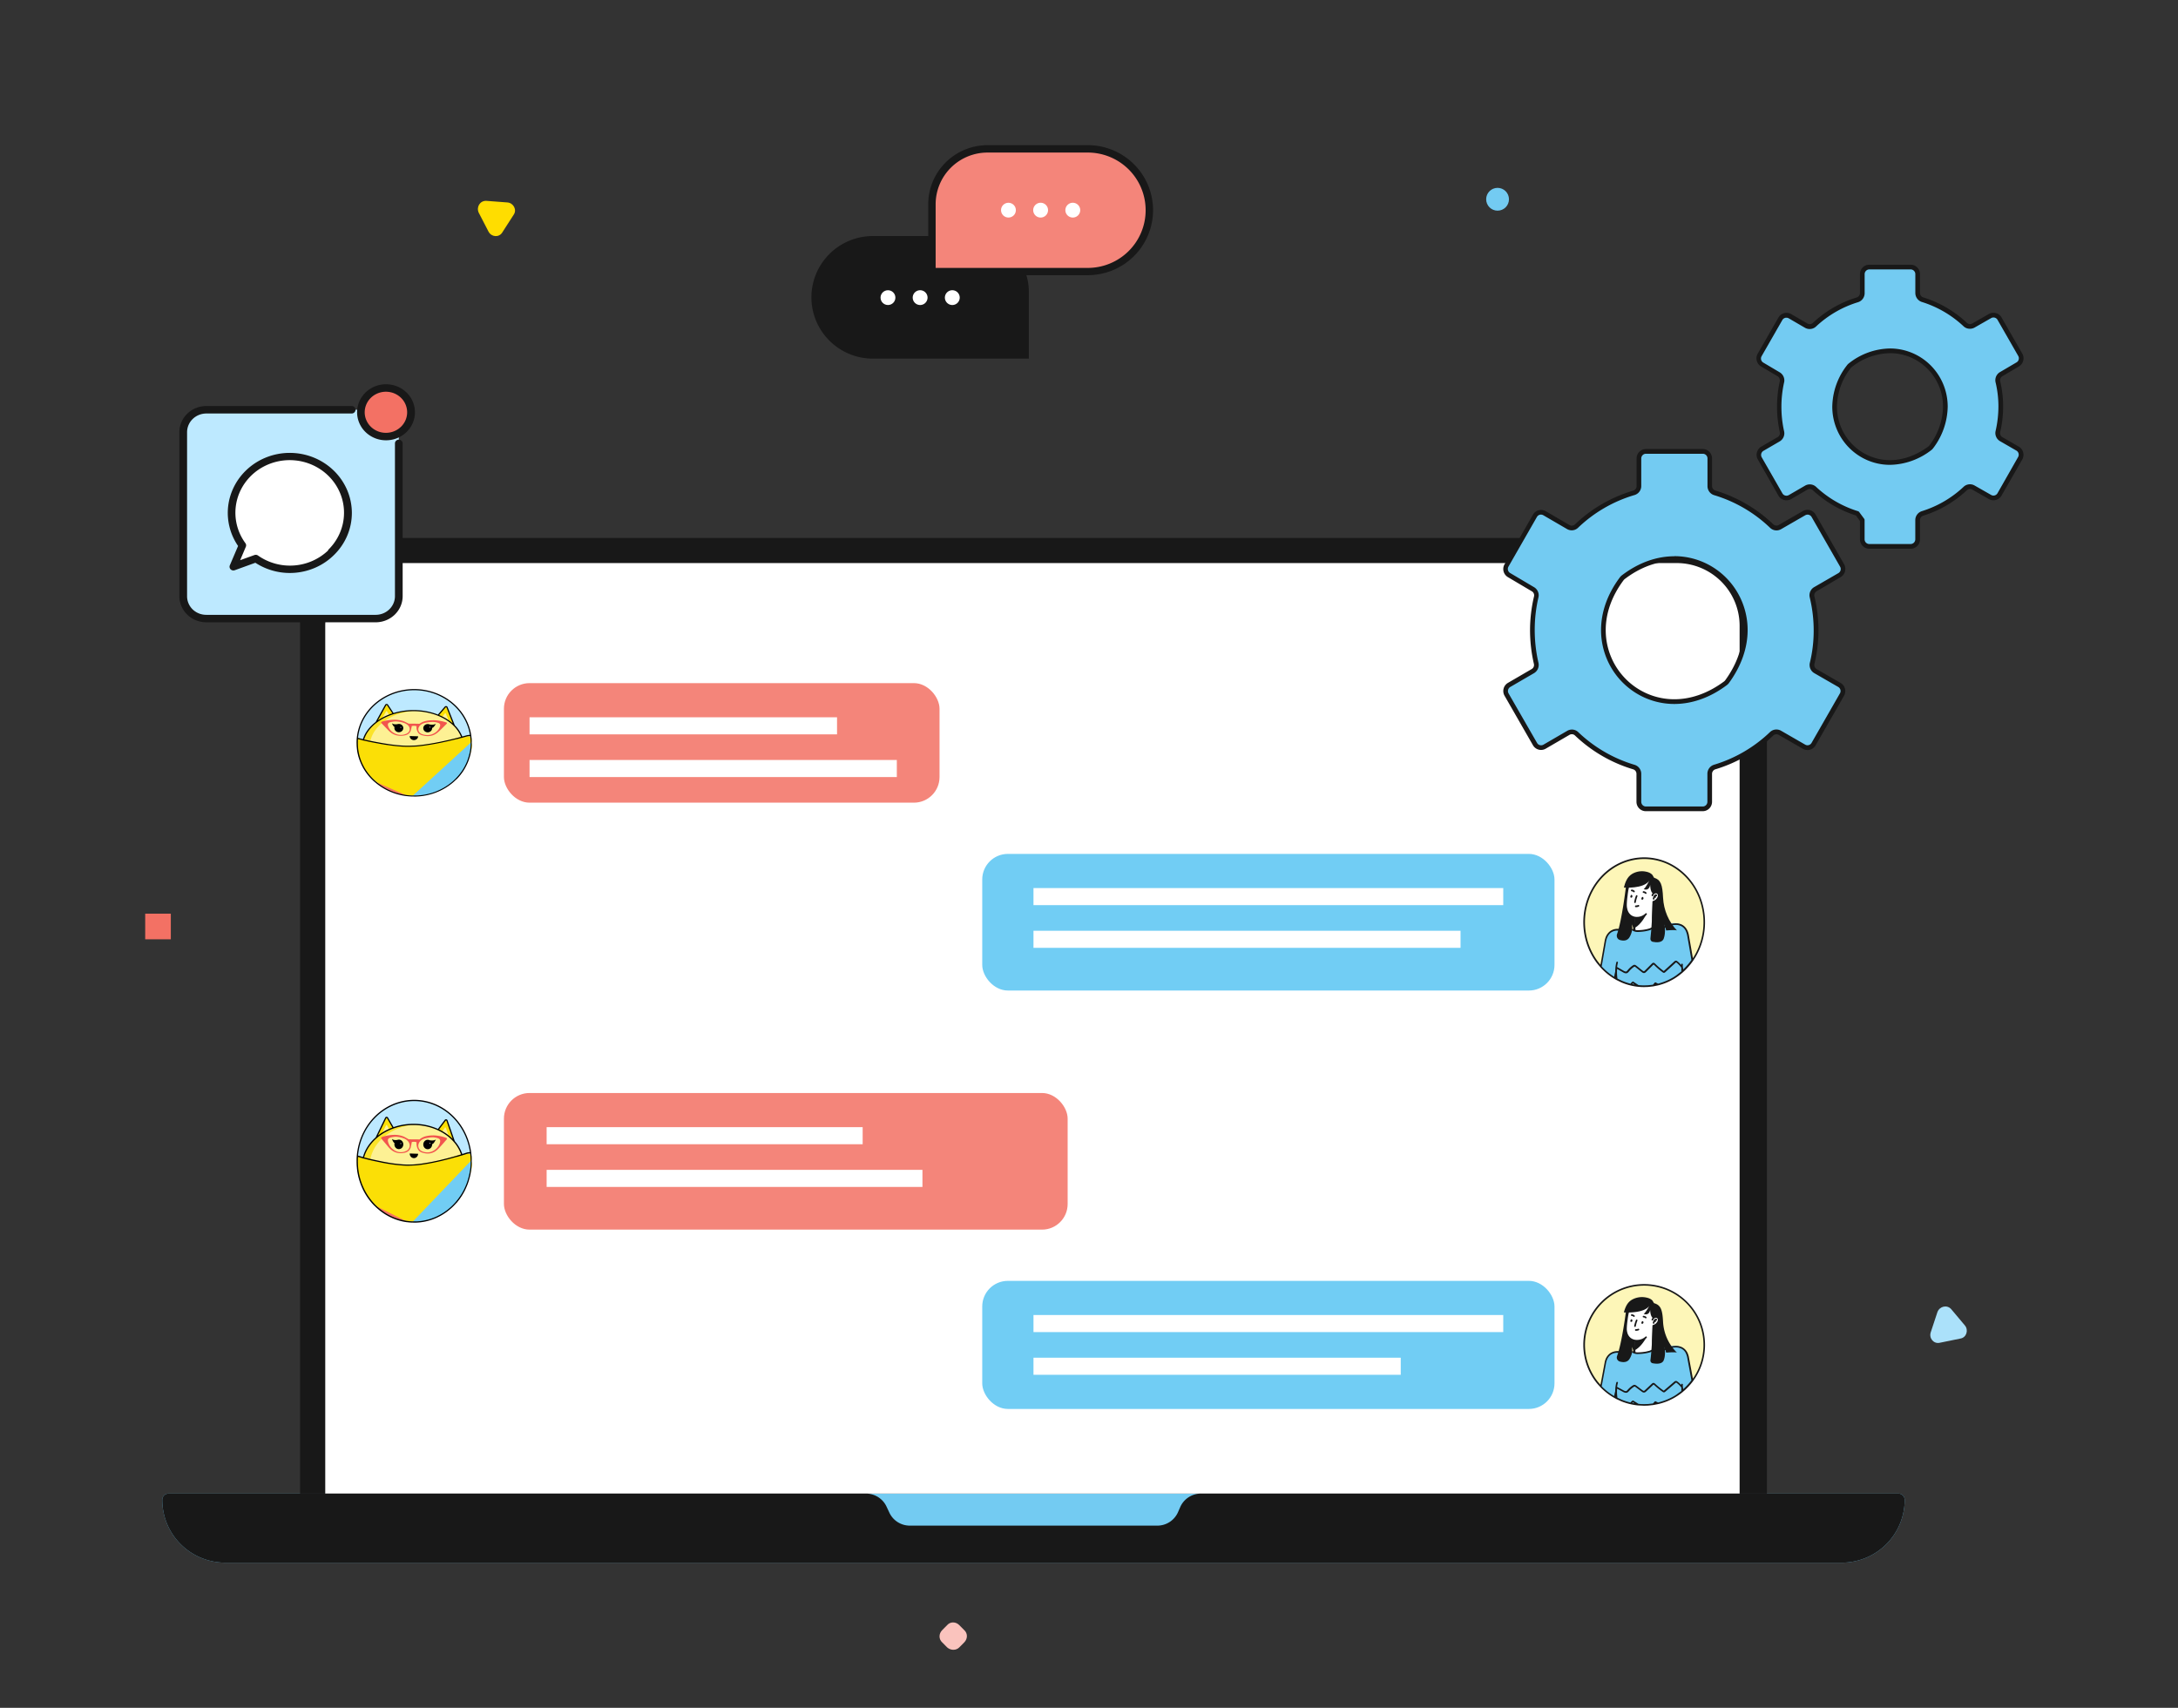
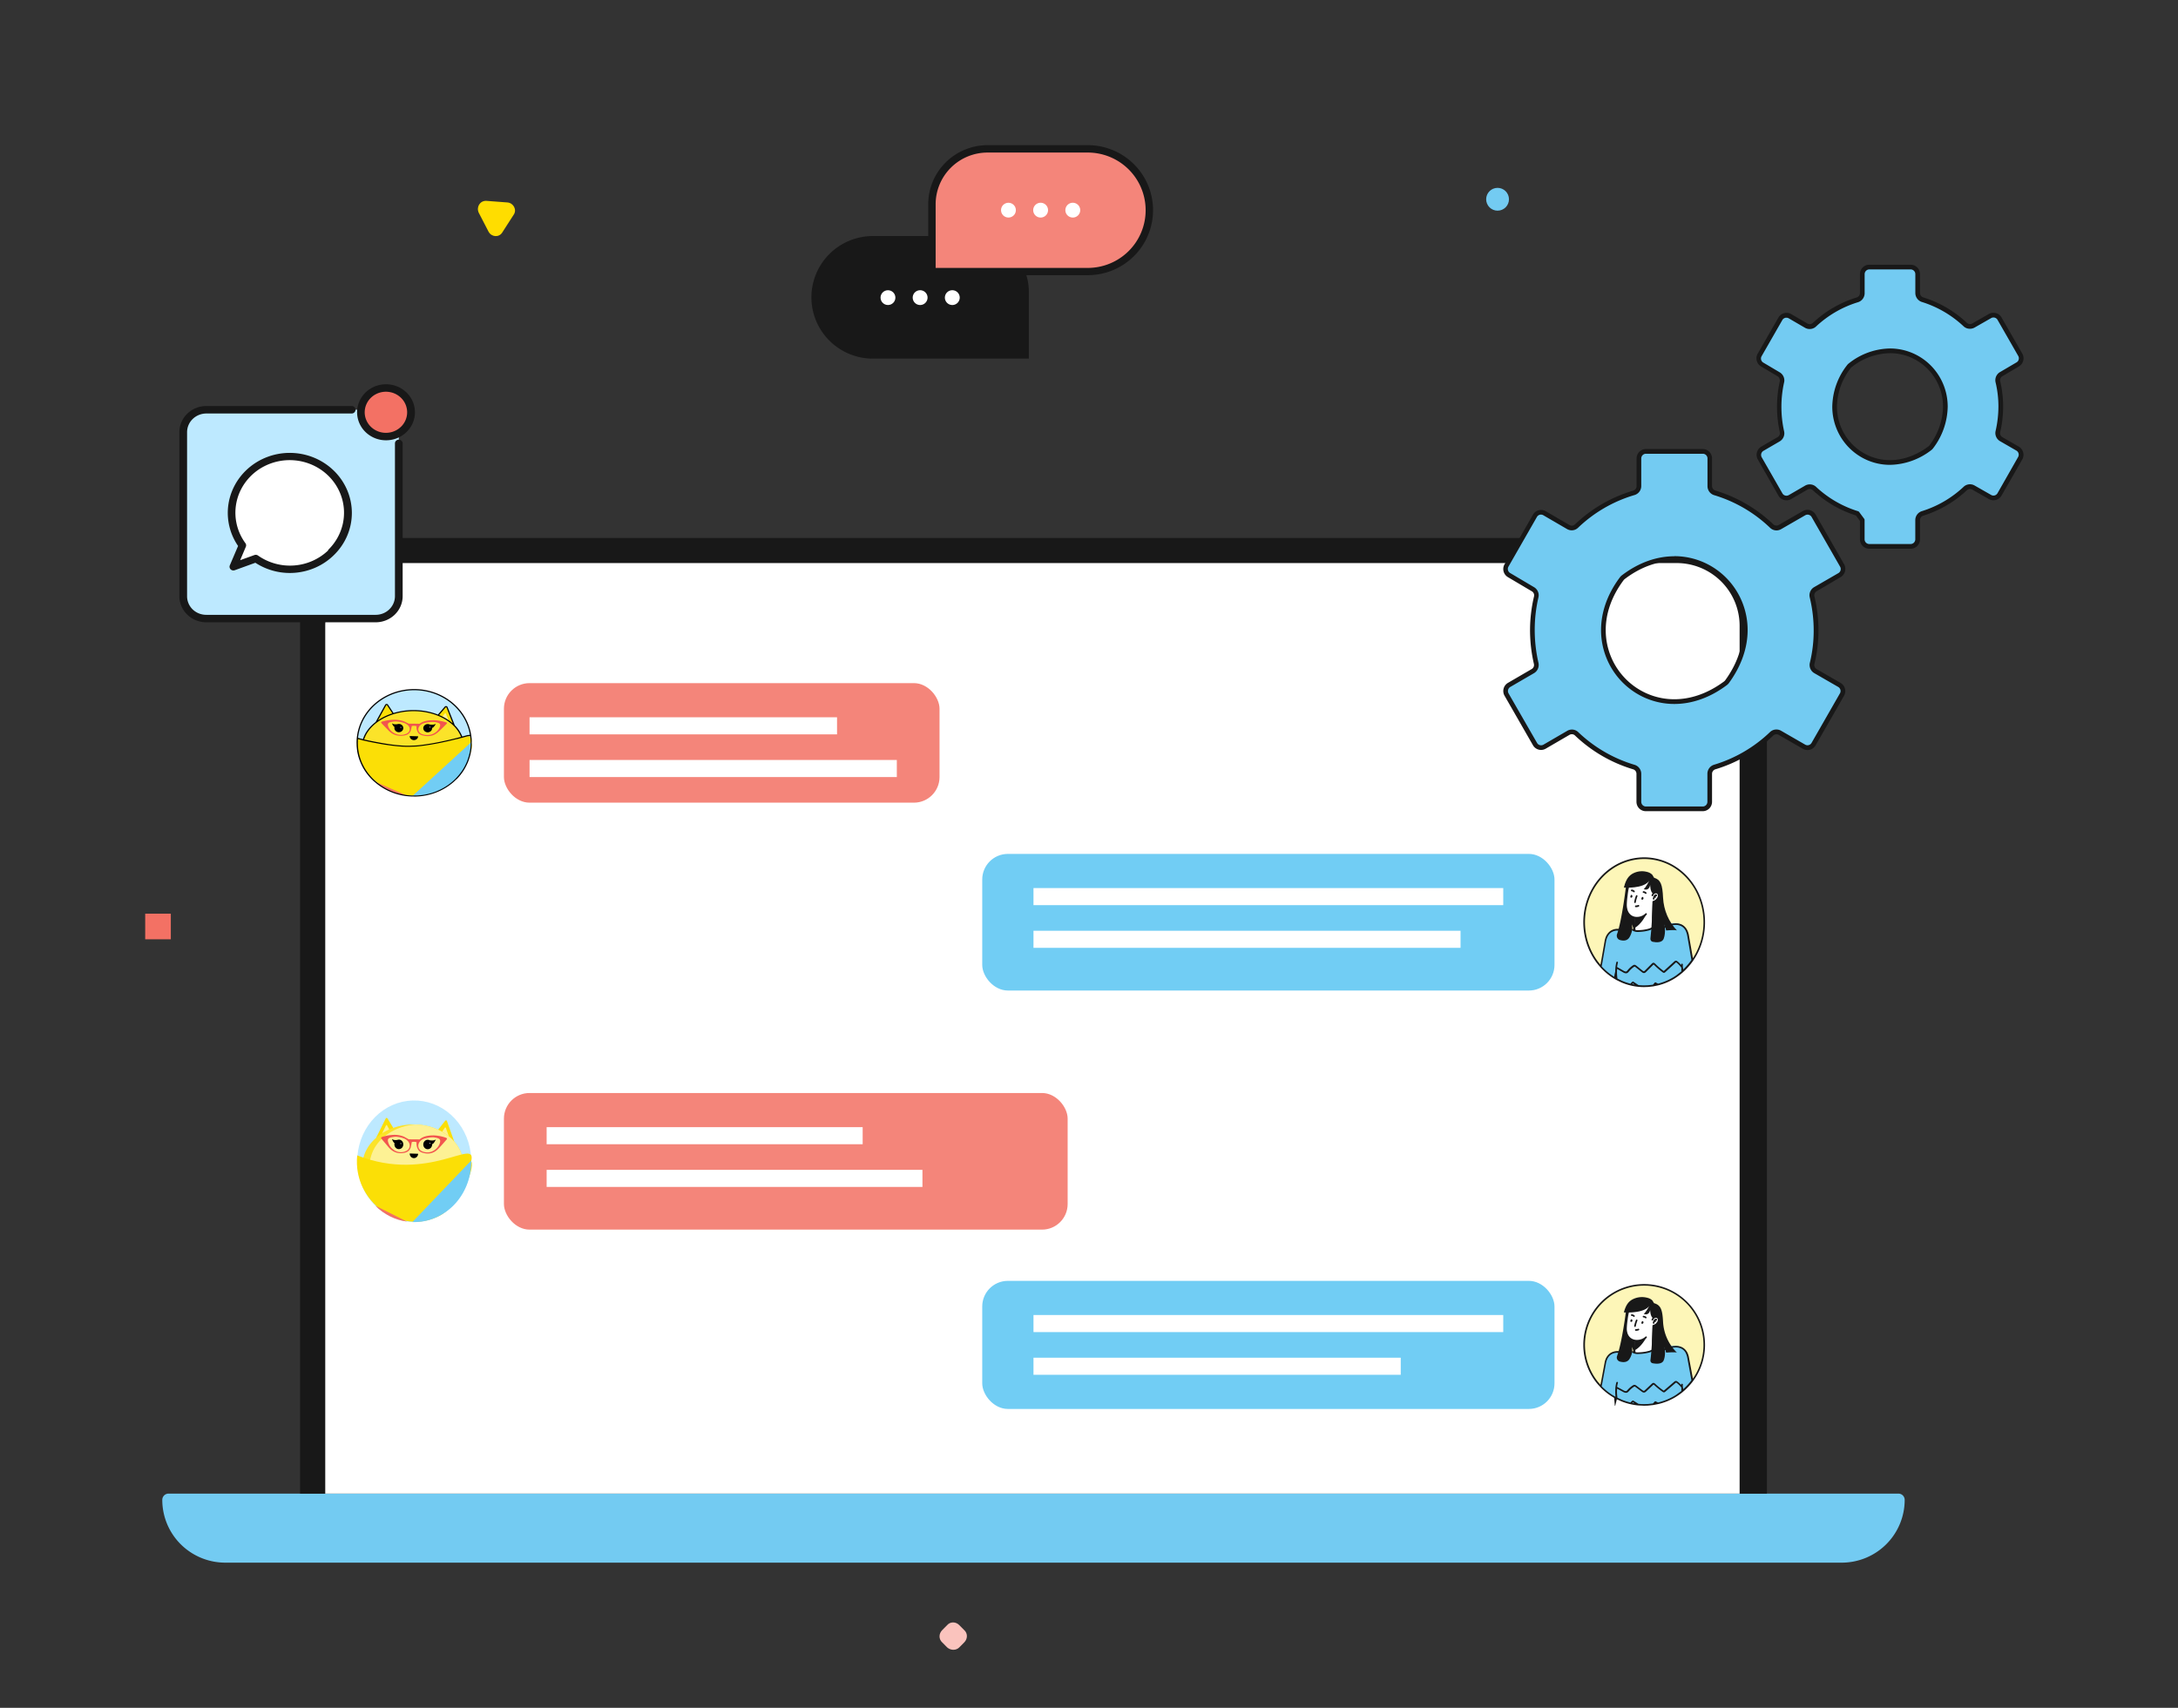
<svg xmlns="http://www.w3.org/2000/svg" xmlns:xlink="http://www.w3.org/1999/xlink" width="255" height="200" fill="none">
  <rect width="100%" height="100%" fill="#333333" stroke="none" />
  <style>.B{fill:#fff}.C{fill:#181818}.D{fill:#fbdf06}.E{fill:#fdf194}.F{fill:#73cbf2}.G{fill:#f37164}.H{fill:#bde9ff}.I{fill:#71cdf4}</style>
  <path d="M17 107h3v3h-3z" class="G" />
  <path d="M175.335 24.671c-.737 0-1.335-.598-1.335-1.335S174.598 22 175.335 22s1.335.598 1.335 1.335-.597 1.335-1.335 1.335z" class="F" />
  <path d="M56.925 23.521l2.487.188c.695.054 1.141.854.727 1.441l-1.34 2.081c-.386.614-1.269.533-1.604-.107l-1.146-2.215c-.309-.667.154-1.415.876-1.388z" fill="#fd0" />
-   <path d="M228.443 153.309l1.608 1.914c.449.535.187 1.416-.523 1.531l-2.431.497c-.71.153-1.271-.536-1.047-1.225l.785-2.373c.262-.689 1.122-.88 1.608-.344z" fill="#abe1fa" />
  <path d="M112.307 192.929l.591-.597c.409-.414.409-1.057 0-1.425l-.591-.597c-.409-.413-1.046-.413-1.409 0l-.591.597c-.409.414-.409 1.057 0 1.425l.591.597c.409.367 1.045.367 1.409 0z" fill="#fac3bd" />
  <path d="M26.374 183c-1.956 0-3.831-.775-5.214-2.153a7.34 7.34 0 0 1-2.16-5.198c0-.195.078-.382.216-.52a.74.74 0 0 1 .521-.215h202.526a.74.74 0 0 1 .521.215c.138.138.216.325.216.52h0a7.34 7.34 0 0 1-2.16 5.198c-1.382 1.378-3.258 2.153-5.213 2.153H26.374z" class="F" />
  <path d="M206.869 72.801v102.113H35.131V72.801c0-2.599 1.036-5.092 2.88-6.93S42.355 63 44.962 63h152.076a9.86 9.86 0 0 1 3.762.746c1.193.493 2.277 1.214 3.19 2.125s1.637 1.99 2.131 3.18.748 2.464.748 3.751h0z" class="C" />
  <path d="M203.674 73.291v101.624H38.08V73.291a7.34 7.34 0 0 1 2.16-5.198c1.383-1.379 3.258-2.153 5.214-2.153h150.847c1.955 0 3.831.775 5.213 2.153a7.34 7.34 0 0 1 2.16 5.198z" class="B" />
-   <path d="M101.389 174.914a2.65 2.65 0 0 1 1.427.411c.426.27.766.656.979 1.113l.33.703c.212.455.55.841.975 1.111s.917.413 1.421.413h28.98c.504 0 .997-.143 1.421-.413s.763-.656.976-1.111l.307-.703a2.64 2.64 0 0 1 .975-1.11 2.65 2.65 0 0 1 1.421-.414h81.662a.74.74 0 0 1 .521.215c.138.138.216.325.216.52h0a7.34 7.34 0 0 1-2.16 5.198c-1.382 1.378-3.258 2.153-5.213 2.153H26.374c-1.956 0-3.831-.775-5.214-2.153a7.34 7.34 0 0 1-2.16-5.198c0-.195.078-.382.216-.52a.74.74 0 0 1 .521-.215h81.652z" class="C" />
  <g clip-path="url(#A)">
    <path d="M102.208 27.642h11.73a6.53 6.53 0 0 1 4.608 1.901 6.48 6.48 0 0 1 1.909 4.59V42h-18.247c-.947 0-1.884-.186-2.759-.547a7.21 7.21 0 0 1-2.338-1.556C95.759 38.551 95 36.725 95 34.821s.759-3.73 2.111-5.077 3.185-2.103 5.097-2.103h0z" class="C" />
    <g class="B">
      <use xlink:href="#G" />
      <path d="M107.729 35.72a.87.87 0 0 0 .869-.866c0-.478-.389-.865-.869-.865s-.868.388-.868.865a.87.87 0 0 0 .868.866zm3.767 0a.87.87 0 0 0 .869-.866c0-.478-.389-.865-.869-.865s-.869.388-.869.865a.87.87 0 0 0 .869.866z" />
    </g>
    <path d="M127.358 31.791h-18.247v-7.867a6.48 6.48 0 0 1 1.909-4.59 6.53 6.53 0 0 1 4.608-1.901h11.73a7.22 7.22 0 0 1 5.09 2.097c1.352 1.343 2.113 3.164 2.118 5.065h0c.002.944-.183 1.88-.544 2.753a7.18 7.18 0 0 1-1.561 2.335c-.67.669-1.465 1.199-2.341 1.561a7.23 7.23 0 0 1-2.762.548h0z" fill="#f4857a" />
    <g class="B">
      <use xlink:href="#H" />
      <path d="M121.836 25.477c.48 0 .869-.387.869-.866s-.389-.866-.869-.866a.87.87 0 0 0-.869.866.87.87 0 0 0 .869.866zm3.767 0c.48 0 .869-.387.869-.866s-.389-.866-.869-.866a.87.87 0 0 0-.869.866.87.87 0 0 0 .869.866z" />
    </g>
    <path d="M127.358 17h-11.73c-1.844 0-3.612.73-4.916 2.028a6.91 6.91 0 0 0-2.035 4.896v7.867a.43.43 0 0 0 .127.306c.081.081.192.127.307.127h18.247a7.66 7.66 0 0 0 5.398-2.223A7.6 7.6 0 0 0 135 24.629h0a7.59 7.59 0 0 0-.577-2.918c-.383-.926-.945-1.767-1.655-2.475a7.64 7.64 0 0 0-2.482-1.655c-.928-.384-1.923-.581-2.928-.581h0zm6.773 7.629c-.001 1.789-.715 3.504-1.985 4.769a6.79 6.79 0 0 1-4.788 1.977h-17.813v-7.452c0-1.607.641-3.148 1.782-4.284s2.688-1.774 4.301-1.774h11.73c.891.001 1.773.176 2.595.516s1.57.839 2.199 1.467a6.74 6.74 0 0 1 1.467 2.194c.34.82.514 1.699.512 2.587h0z" class="C" />
  </g>
  <g clip-path="url(#B)">
    <g class="F">
      <path d="M212.548 68.997l2.82-1.655c.188-.11.324-.291.38-.502a.83.83 0 0 0-.082-.626l-3.334-5.815a.82.82 0 0 0-.495-.385c-.21-.057-.433-.029-.621.079l-2.82 1.628a.82.82 0 0 1-.963-.111 16.5 16.5 0 0 0-6.68-3.898.82.82 0 0 1-.417-.299.83.83 0 0 1-.16-.49V53.69a.83.83 0 0 0-.241-.585c-.154-.155-.362-.242-.58-.242h-6.65a.82.82 0 0 0-.58.242.83.83 0 0 0-.24.585v3.241a.84.84 0 0 1-.161.49.82.82 0 0 1-.417.299 16.43 16.43 0 0 0-6.729 3.901c-.128.119-.291.194-.465.213s-.349-.018-.5-.106l-2.777-1.617c-.188-.109-.412-.138-.621-.081s-.389.195-.498.385l-3.334 5.815c-.109.189-.138.414-.083.626s.191.392.378.503l2.796 1.655a.82.82 0 0 1 .327.381.83.83 0 0 1 .048.502c-.595 2.567-.595 5.237 0 7.804a.84.84 0 0 1-.052.51.82.82 0 0 1-.339.381l-2.78 1.619c-.188.11-.325.291-.381.503s-.026.438.083.628l3.329 5.81a.82.82 0 0 0 .498.383c.21.056.433.027.621-.082l2.782-1.619c.151-.088.326-.124.499-.105a.82.82 0 0 1 .464.212 16.57 16.57 0 0 0 6.71 3.901c.168.052.316.156.421.299a.84.84 0 0 1 .162.493v3.263a.83.83 0 0 0 .24.585c.154.155.362.242.58.242h6.661c.218 0 .426-.087.58-.242a.83.83 0 0 0 .241-.585v-3.274a.83.83 0 0 1 .16-.49.82.82 0 0 1 .417-.299 16.5 16.5 0 0 0 6.68-3.898.82.82 0 0 1 .463-.214c.173-.02.348.016.499.103l2.821 1.625c.188.108.411.137.62.08s.387-.195.496-.383l3.332-5.81c.054-.094.089-.199.103-.307a.84.84 0 0 0-.021-.324.85.85 0 0 0-.143-.291.84.84 0 0 0-.243-.213l-2.807-1.617a.83.83 0 0 1-.343-.386.84.84 0 0 1-.048-.516 16.43 16.43 0 0 0 0-7.788c-.038-.173-.021-.353.05-.515a.83.83 0 0 1 .344-.384h0zm-10.531 11.035c-8.959 6.621-18.719-3.468-12.135-12.254a.84.84 0 0 1 .17-.174c8.712-6.64 18.732 3.203 12.151 12.24a.93.93 0 0 1-.197.179l.011.008zm32.281-36.221l1.933-1.134c.189-.11.326-.291.382-.503s.026-.438-.083-.628l-2.424-4.229a.82.82 0 0 0-.497-.385c-.21-.057-.433-.028-.622.081l-1.931 1.103c-.151.087-.325.123-.497.104s-.335-.093-.463-.211a12.88 12.88 0 0 0-5.003-2.91.82.82 0 0 1-.414-.3.83.83 0 0 1-.158-.489v-2.207a.83.83 0 0 0-.24-.585.82.82 0 0 0-.581-.242h-4.841c-.218 0-.427.087-.58.242a.83.83 0 0 0-.241.585v2.207c0 .176-.056.347-.159.489a.82.82 0 0 1-.415.3c-1.876.572-3.597 1.571-5.031 2.919-.128.118-.291.192-.464.211s-.348-.018-.499-.106l-1.895-1.104a.82.82 0 0 0-1.122.3l-2.423 4.229c-.109.189-.139.414-.085.625a.83.83 0 0 0 .377.503l1.915 1.136c.148.088.265.221.334.379s.087.334.052.504a13.48 13.48 0 0 0 0 5.848c.036.171.017.349-.053.508s-.189.293-.338.38l-1.899 1.103a.83.83 0 0 0-.241.213c-.065.086-.114.185-.142.29s-.035.215-.021.322a.83.83 0 0 0 .103.306l2.421 4.224a.82.82 0 0 0 1.122.301l1.901-1.103a.81.81 0 0 1 .495-.105c.172.019.334.091.462.208a12.94 12.94 0 0 0 5.025 2.924l.58.789v2.24a.83.83 0 0 0 .241.585c.153.155.362.242.58.242h4.841a.82.82 0 0 0 .581-.242.83.83 0 0 0 .24-.585V60.9c.001-.175.056-.346.159-.487a.82.82 0 0 1 .413-.299c1.864-.576 3.574-1.57 5.003-2.908.128-.118.29-.192.463-.211s.346.017.497.104l1.931 1.104c.189.109.412.138.622.081a.82.82 0 0 0 .497-.385l2.421-4.223a.84.84 0 0 0 .103-.307.82.82 0 0 0-.021-.324.83.83 0 0 0-.143-.291c-.066-.086-.149-.159-.243-.213l-1.915-1.104c-.152-.088-.272-.222-.343-.384a.83.83 0 0 1-.05-.515 12.82 12.82 0 0 0 0-5.832.83.83 0 0 1 .046-.511c.069-.161.187-.296.337-.385h0zm-8.365 8.706c-6.981 5.139-14.569-2.717-9.47-9.564a.85.85 0 0 1 .175-.176c6.789-5.145 14.582 2.51 9.486 9.55a.82.82 0 0 1-.191.19z" />
    </g>
    <g class="C">
      <path d="M196.026 65.144c-1.98 0-4.103.681-6.138 2.232-.085.065-.16.141-.225.226-1.54 2.055-2.213 4.196-2.213 6.19a8.73 8.73 0 0 0 .652 3.31 8.66 8.66 0 0 0 1.859 2.806c.797.803 1.742 1.44 2.783 1.875a8.51 8.51 0 0 0 3.282.658c1.967 0 4.103-.668 6.152-2.207a1.15 1.15 0 0 0 .246-.246c1.516-2.08 2.189-4.221 2.189-6.207a8.71 8.71 0 0 0-.653-3.31 8.64 8.64 0 0 0-1.858-2.806c-.797-.803-1.742-1.44-2.783-1.875a8.51 8.51 0 0 0-3.282-.658l-.011.011zm5.958 14.53a.73.73 0 0 1-.129.127c-1.98 1.468-3.985 2.088-5.829 2.088a7.96 7.96 0 0 1-3.073-.615c-.975-.407-1.86-1.003-2.606-1.755a8.09 8.09 0 0 1-1.74-2.627 8.15 8.15 0 0 1-.609-3.099c0-1.868.626-3.887 2.1-5.857a.71.71 0 0 1 .118-.119c1.953-1.487 3.955-2.119 5.81-2.121 2.129 0 4.171.853 5.677 2.371a8.13 8.13 0 0 1 2.351 5.725c0 1.862-.618 3.881-2.07 5.881zm13.521-12.092c.167-.097.305-.237.401-.405s.146-.359.146-.553a1.08 1.08 0 0 0-.148-.552l-3.331-5.815c-.097-.168-.235-.307-.402-.404a1.09 1.09 0 0 0-1.095-.002l-2.82 1.625a.54.54 0 0 1-.273.075c-.136 0-.266-.052-.364-.146a16.76 16.76 0 0 0-6.792-3.961.54.54 0 0 1-.275-.2c-.068-.095-.105-.208-.106-.325v-3.23a1.11 1.11 0 0 0-.32-.78 1.09 1.09 0 0 0-.774-.323h-6.647a1.09 1.09 0 0 0-.773.323c-.206.207-.321.488-.321.78v3.241a.55.55 0 0 1-.38.524 16.7 16.7 0 0 0-6.839 3.961.52.52 0 0 1-.364.146.56.56 0 0 1-.273-.075l-2.777-1.617a1.05 1.05 0 0 0-.547-.149 1.09 1.09 0 0 0-.548.147 1.1 1.1 0 0 0-.401.404l-3.332 5.815a1.09 1.09 0 0 0-.147.552c0 .193.051.383.147.55a1.1 1.1 0 0 0 .4.402l2.795 1.655a.55.55 0 0 1 .199.199c.048.082.074.177.075.272-.001.04-.005.08-.014.119a17.42 17.42 0 0 0-.468 3.92 17.68 17.68 0 0 0 .455 4.003.59.59 0 0 1 .013.119.55.55 0 0 1-.074.274c-.048.083-.117.152-.199.201l-2.779 1.617a1.1 1.1 0 0 0-.322.284c-.087.115-.151.246-.188.387s-.047.286-.028.43.066.282.138.408l3.326 5.796a1.1 1.1 0 0 0 .665.513c.28.076.578.036.829-.11l2.782-1.619a.54.54 0 0 1 .273-.074.52.52 0 0 1 .364.143 16.84 16.84 0 0 0 6.82 3.967.55.55 0 0 1 .385.524v3.277a1.11 1.11 0 0 0 .321.78 1.09 1.09 0 0 0 .774.323h6.66a1.09 1.09 0 0 0 .774-.323 1.11 1.11 0 0 0 .32-.78V90.62a.56.56 0 0 1 .106-.324c.068-.094.164-.164.275-.2a16.77 16.77 0 0 0 6.792-3.964.53.53 0 0 1 .364-.143.54.54 0 0 1 .273.075l2.82 1.625a1.09 1.09 0 0 0 .547.146c.193 0 .382-.051.548-.147s.305-.236.402-.404l3.326-5.801a1.12 1.12 0 0 0 .137-.409 1.1 1.1 0 0 0-.029-.431c-.038-.141-.102-.271-.19-.386a1.1 1.1 0 0 0-.323-.283l-2.804-1.617a.55.55 0 0 1-.273-.475.47.47 0 0 1 .013-.124 16.3 16.3 0 0 0 .476-3.879 17.08 17.08 0 0 0-.476-4.041.52.52 0 0 1-.016-.124.55.55 0 0 1 .273-.471l-.136-.237.136.237 2.818-1.661zm-3.105 1.175a1.1 1.1 0 0 0-.399.401 1.11 1.11 0 0 0-.148.548 1.23 1.23 0 0 0 .03.257 16.39 16.39 0 0 1 .463 3.909c0 1.263-.15 2.522-.449 3.749a1.01 1.01 0 0 0-.03.257c.001.193.051.383.147.55a1.1 1.1 0 0 0 .4.402l2.804 1.617a.56.56 0 0 1 .201.203.55.55 0 0 1 .072.277c0 .097-.025.192-.074.276L212.097 87a.56.56 0 0 1-.202.203.54.54 0 0 1-.548-.002l-2.82-1.625a1.1 1.1 0 0 0-.547-.146 1.07 1.07 0 0 0-.741.295 16.21 16.21 0 0 1-6.565 3.834c-.224.07-.419.209-.558.399a1.11 1.11 0 0 0-.214.655v3.283c0 .146-.058.287-.16.39s-.242.162-.387.162h-6.65c-.145 0-.284-.058-.387-.162s-.16-.244-.16-.39v-3.272a1.11 1.11 0 0 0-.216-.659c-.141-.19-.338-.33-.563-.398-2.472-.734-4.736-2.049-6.607-3.837a1.06 1.06 0 0 0-.735-.292c-.193 0-.381.052-.547.149l-2.782 1.619a.55.55 0 0 1-.274.075c-.096.001-.191-.025-.275-.073s-.153-.118-.201-.203l-3.334-5.799a.55.55 0 0 1-.07-.204.56.56 0 0 1 .014-.216.54.54 0 0 1 .094-.194c.044-.058.099-.106.161-.142l2.78-1.617a1.1 1.1 0 0 0 .399-.402c.096-.167.147-.356.148-.55a1.1 1.1 0 0 0-.028-.262c-.291-1.266-.438-2.562-.437-3.862a16.82 16.82 0 0 1 .437-3.807 1.05 1.05 0 0 0 .028-.243c-.002-.192-.053-.38-.149-.546s-.234-.304-.398-.4l-2.793-1.655a.55.55 0 0 1-.2-.2.56.56 0 0 1-.074-.274c0-.097.026-.192.074-.276l3.332-5.815a.55.55 0 0 1 .201-.203.53.53 0 0 1 .275-.073.54.54 0 0 1 .273.075l2.777 1.617c.166.096.355.148.547.149a1.07 1.07 0 0 0 .738-.295 16.17 16.17 0 0 1 6.606-3.834c.227-.064.428-.201.572-.389a1.11 1.11 0 0 0 .227-.656v-3.241c0-.146.058-.287.16-.39s.242-.162.387-.162h6.661c.145 0 .284.058.387.162s.16.244.16.39v3.241a1.11 1.11 0 0 0 .214.655c.139.19.334.329.557.399a16.19 16.19 0 0 1 6.565 3.832c.2.192.466.299.742.298.192 0 .381-.052.547-.149l2.82-1.625c.062-.036.131-.059.202-.069a.53.53 0 0 1 .213.015.56.56 0 0 1 .192.096c.057.044.104.099.14.162l3.332 5.815c.049.083.075.179.073.276a.55.55 0 0 1-.072.277.56.56 0 0 1-.201.203l-2.837 1.641zm8.879-27.947c-1.747.032-3.435.641-4.806 1.735-.087.066-.164.144-.229.232a8.08 8.08 0 0 0-1.721 4.847 6.86 6.86 0 0 0 .513 2.608c.339.827.837 1.579 1.464 2.211s1.373 1.135 2.193 1.477a6.7 6.7 0 0 0 2.586.517c1.745-.035 3.432-.634 4.815-1.708a1.08 1.08 0 0 0 .249-.251 8.23 8.23 0 0 0 1.693-4.855 6.86 6.86 0 0 0-.513-2.608c-.339-.827-.837-1.578-1.464-2.211a6.74 6.74 0 0 0-2.193-1.477 6.7 6.7 0 0 0-2.587-.517h0zm4.623 11.343c-.036.05-.079.095-.128.132h0c-1.532 1.126-3.075 1.6-4.495 1.6-.815 0-1.623-.161-2.376-.476a6.23 6.23 0 0 1-2.015-1.357 6.26 6.26 0 0 1-1.346-2.032 6.31 6.31 0 0 1-.472-2.397 7.53 7.53 0 0 1 1.611-4.516.63.63 0 0 1 .121-.121 7.39 7.39 0 0 1 4.477-1.625c.816-.001 1.624.16 2.378.474a6.2 6.2 0 0 1 2.016 1.357c.576.582 1.034 1.272 1.345 2.033a6.32 6.32 0 0 1 .471 2.398c-.034 1.642-.59 3.23-1.587 4.53h0zm10.466-9.238a1.1 1.1 0 0 0 .4-.403 1.11 1.11 0 0 0 .147-.551 1.08 1.08 0 0 0-.148-.552l-2.426-4.229c-.145-.253-.383-.437-.662-.513a1.09 1.09 0 0 0-.829.108l-1.931 1.103c-.083.048-.178.072-.273.072a.52.52 0 0 1-.362-.141 13.15 13.15 0 0 0-5.112-2.982c-.11-.036-.205-.106-.273-.2a.56.56 0 0 1-.105-.324v-2.199a1.11 1.11 0 0 0-.32-.78A1.09 1.09 0 0 0 223.7 31h-4.841a1.09 1.09 0 0 0-.774.323 1.11 1.11 0 0 0-.321.78v2.207c0 .117-.037.23-.105.325a.55.55 0 0 1-.275.2 13.1 13.1 0 0 0-5.137 2.982c-.1.091-.229.142-.364.143a.56.56 0 0 1-.273-.075l-1.896-1.103c-.166-.097-.355-.148-.547-.146a1.09 1.09 0 0 0-.548.147c-.167.097-.305.236-.401.404l-2.424 4.229a1.12 1.12 0 0 0-.148.552c.001.193.052.383.148.55a1.1 1.1 0 0 0 .4.402l1.914 1.137a.54.54 0 0 1 .198.198.56.56 0 0 1 .076.271.56.56 0 0 1 0 .116c-.438 1.965-.438 4.004 0 5.97.025.115.012.235-.038.341s-.132.193-.236.247l-1.898 1.104a1.09 1.09 0 0 0-.401.405 1.12 1.12 0 0 0-.146.553 1.1 1.1 0 0 0 .145.552l2.407 4.224a1.1 1.1 0 0 0 .401.404 1.09 1.09 0 0 0 .548.147c.192.001.381-.05.547-.146l1.901-1.103c.084-.049.178-.074.274-.075.133.001.262.051.361.141 1.441 1.352 3.164 2.362 5.041 2.957l.476.645v2.149a1.11 1.11 0 0 0 .321.78 1.09 1.09 0 0 0 .774.323h4.841a1.09 1.09 0 0 0 .774-.323 1.11 1.11 0 0 0 .32-.78v-2.243a.56.56 0 0 1 .105-.324c.068-.094.163-.164.273-.2a13.15 13.15 0 0 0 5.112-2.982.54.54 0 0 1 .362-.143.54.54 0 0 1 .273.075l1.934 1.103c.251.144.548.182.827.106s.516-.26.661-.512l2.421-4.224a1.12 1.12 0 0 0-.081-1.228c-.089-.115-.199-.212-.324-.284l-1.915-1.103a.55.55 0 0 1-.273-.475c0-.041.005-.082.016-.121a13.41 13.41 0 0 0 .342-3.035c-.003-.983-.118-1.962-.345-2.919a.62.62 0 0 1-.013-.121.55.55 0 0 1 .273-.471l-.139-.237.139.237 1.926-1.139zm-2.207.657c-.166.096-.303.235-.399.401a1.12 1.12 0 0 0-.149.548 1.09 1.09 0 0 0 .028.248 12.19 12.19 0 0 1 .334 2.783 12.92 12.92 0 0 1-.329 2.913 1.15 1.15 0 0 0-.03.248c.001.193.052.383.148.55a1.1 1.1 0 0 0 .399.402l1.915 1.104a.55.55 0 0 1 .201.203.56.56 0 0 1 .073.277c-.001.097-.026.192-.074.276l-2.41 4.235a.55.55 0 0 1-.2.202c-.083.048-.177.074-.273.074a.54.54 0 0 1-.274-.075l-1.934-1.103c-.167-.096-.355-.146-.547-.146-.273 0-.536.105-.736.293-1.398 1.314-3.073 2.291-4.899 2.858-.221.071-.415.211-.552.4a1.11 1.11 0 0 0-.211.651v2.243c0 .146-.058.287-.16.39s-.242.162-.387.162h-4.842c-.145 0-.284-.058-.387-.162s-.16-.244-.16-.39v-2.251a.28.28 0 0 0-.055-.163l-.574-.775a.27.27 0 0 0-.14-.102 12.61 12.61 0 0 1-4.923-2.863 1.09 1.09 0 0 0-1.281-.127l-1.901 1.103a.54.54 0 0 1-.273.072.55.55 0 0 1-.275-.073c-.084-.048-.153-.118-.201-.203l-2.421-4.221c-.047-.084-.072-.179-.071-.276a.55.55 0 0 1 .273-.48l1.899-1.104a1.1 1.1 0 0 0 .399-.401 1.11 1.11 0 0 0 .148-.548 1.11 1.11 0 0 0-.028-.237c-.419-1.886-.419-3.841 0-5.727.019-.078.028-.157.028-.237-.002-.192-.053-.38-.149-.546a1.1 1.1 0 0 0-.398-.4l-1.915-1.134a.55.55 0 0 1-.197-.753l2.424-4.229a.54.54 0 0 1 .476-.275.55.55 0 0 1 .273.072l1.896 1.103c.166.097.355.149.547.149a1.09 1.09 0 0 0 .736-.276c1.403-1.32 3.087-2.298 4.923-2.861a1.09 1.09 0 0 0 .574-.407c.142-.195.216-.432.212-.675v-2.207a.55.55 0 0 1 .16-.39c.102-.103.241-.162.387-.162h4.841c.145 0 .285.058.387.162a.55.55 0 0 1 .16.39v2.207a1.12 1.12 0 0 0 .212.651 1.09 1.09 0 0 0 .552.4 12.61 12.61 0 0 1 4.896 2.861 1.06 1.06 0 0 0 .736.276 1.1 1.1 0 0 0 .547-.143l1.934-1.104a.54.54 0 0 1 .273-.074.55.55 0 0 1 .474.276l2.423 4.229c.049.083.075.179.074.276s-.025.192-.073.276a.55.55 0 0 1-.2.202l-1.934 1.136z" />
    </g>
  </g>
  <path d="M43.983 47.988H24.161c-1.497 0-2.71 1.175-2.71 2.625v19.202c0 1.45 1.213 2.625 2.71 2.625h19.821c1.497 0 2.71-1.175 2.71-2.625V50.613c0-1.45-1.213-2.625-2.71-2.625z" class="H" />
  <path d="M38.749 64.744c.919-.888 1.557-2.012 1.839-3.24s.196-2.508-.248-3.69a6.62 6.62 0 0 0-2.257-2.982c-1.03-.765-2.264-1.23-3.558-1.339a7 7 0 0 0-3.743.724c-1.151.582-2.106 1.47-2.754 2.56a6.44 6.44 0 0 0-.901 3.593c.059 1.256.487 2.47 1.234 3.499l-1.057 2.481 2.646-.91c1.313.915 2.919 1.347 4.531 1.22s3.124-.806 4.267-1.915h0z" class="B" />
  <path d="M45.197 51.125c1.621 0 2.935-1.273 2.935-2.844s-1.314-2.844-2.935-2.844-2.935 1.273-2.935 2.844 1.314 2.844 2.935 2.844z" class="G" />
  <g class="C">
    <path d="M46.692 51.488a.46.46 0 0 0-.319.128.43.43 0 0 0-.132.309v17.889c0 .58-.238 1.136-.661 1.547s-.998.641-1.597.641H24.161c-.298.002-.594-.054-.87-.164s-.527-.271-.738-.475c-.42-.412-.654-.969-.65-1.549V50.613c0-.58.238-1.137.661-1.547s.998-.641 1.597-.641h17.012a.46.46 0 0 0 .319-.128.43.43 0 0 0 0-.619.46.46 0 0 0-.319-.128H24.161c-.838 0-1.643.323-2.235.897S21 49.801 21 50.613v19.202c0 .812.333 1.591.926 2.165s1.397.897 2.235.897h19.821c.838 0 1.643-.323 2.235-.897s.926-1.353.926-2.165V51.926a.43.43 0 0 0-.132-.309.46.46 0 0 0-.319-.128z" />
    <path d="M45.197 45a3.46 3.46 0 0 0-1.882.553c-.557.361-.991.873-1.248 1.473s-.323 1.259-.193 1.896a3.25 3.25 0 0 0 .927 1.68c.474.459 1.077.771 1.734.898a3.49 3.49 0 0 0 1.957-.187 3.36 3.36 0 0 0 1.52-1.209 3.21 3.21 0 0 0 .571-1.823 3.23 3.23 0 0 0-.992-2.32c-.635-.615-1.497-.961-2.395-.961zm1.743 4.983a2.52 2.52 0 0 1-1.513.694c-.572.055-1.146-.084-1.623-.394a2.42 2.42 0 0 1-.997-1.302c-.167-.533-.138-1.105.082-1.619a2.44 2.44 0 0 1 1.124-1.202 2.55 2.55 0 0 1 1.655-.238 2.5 2.5 0 0 1 1.436.833 2.36 2.36 0 0 1 .564 1.526 2.33 2.33 0 0 1-.188.922 2.39 2.39 0 0 1-.539.78h0zm-5.744 10.094c-.001-.927-.19-1.845-.558-2.701s-.906-1.634-1.585-2.288a7.29 7.29 0 0 0-2.369-1.524c-.886-.352-1.834-.531-2.791-.527-1.918.009-3.755.753-5.108 2.07s-2.115 3.098-2.117 4.956a6.88 6.88 0 0 0 1.206 3.876l-.966 2.266a.42.42 0 0 0-.024.248c.017.083.058.16.119.221s.138.102.223.121a.46.46 0 0 0 .255-.016l2.416-.875a7.4 7.4 0 0 0 4.749 1.163c1.675-.16 3.239-.88 4.423-2.038l-.316-.306.316.306a6.99 6.99 0 0 0 1.573-2.271 6.81 6.81 0 0 0 .554-2.681zm-2.768 4.375a6.45 6.45 0 0 1-3.981 1.767 6.51 6.51 0 0 1-4.216-1.145.46.46 0 0 0-.216-.094c-.079-.012-.161-.004-.236.024l-1.662.599.659-1.557c.033-.07.046-.148.038-.225a.43.43 0 0 0-.083-.213c-.701-.958-1.104-2.09-1.163-3.263a6.01 6.01 0 0 1 .831-3.357 6.26 6.26 0 0 1 2.565-2.396 6.53 6.53 0 0 1 3.493-.683 6.48 6.48 0 0 1 3.324 1.244c.963.713 1.695 1.678 2.111 2.781a5.98 5.98 0 0 1 .236 3.444 6.11 6.11 0 0 1-1.714 3.026l.014.048z" />
  </g>
  <g clip-path="url(#C)">
    <path d="M199.531 157.5c.003 1.333-.376 2.64-1.092 3.765l-.006.009-.264.386-.017.023a7.02 7.02 0 0 1-1.031 1.114l-.158.134-.02.018-.595.435-.214.136h-.008l-.017.01-.104.062-.093.053a6.95 6.95 0 0 1-1.808.698l-.545.105-.606.064-.454.015c-.233 0-.464-.011-.692-.033h-.009c-.67-.066-1.328-.227-1.952-.479l-.523-.24-.041-.02-.307-.169a7.05 7.05 0 0 1-1.51-1.18l-.02-.021-.412-.469c-.008-.008-.015-.018-.022-.028-.702-.877-1.184-1.91-1.405-3.012s-.175-2.24.135-3.32a7.03 7.03 0 0 1 1.646-2.888c.771-.817 1.727-1.438 2.787-1.809a7.03 7.03 0 0 1 3.308-.327c1.112.157 2.171.578 3.088 1.228s1.663 1.511 2.178 2.51a7.02 7.02 0 0 1 .783 3.23h0z" fill="#fdf6b8" />
    <path d="M194.308 154.65a.68.68 0 0 0-.688-.639h-.22l-.17-1.199-2.561.837-.323 1.682c-.006 1.455.989 1.653.989 1.653.029.398.035.798.02 1.197l.05.269c.419.21.762.287 1.219.187.526-.113.976-.359.937-.777l.017-2.527h.064a.65.65 0 0 0 .261-.049c.082-.034.157-.085.219-.149s.112-.14.144-.223a.67.67 0 0 0 .042-.262z" class="B" />
    <path d="M198.169 161.66l-.017.023a7.02 7.02 0 0 1-1.031 1.114l-.158.134-.02.018-.595.435-.214.136h-.008l-.017.01-.104.062-.094.053a6.94 6.94 0 0 1-1.807.698l-.545.105-.606.064-.454.015c-.233 0-.464-.011-.692-.033h-.009c-.67-.066-1.328-.227-1.952-.479l-.523-.24-.041-.02-.307-.169a7.05 7.05 0 0 1-1.51-1.18l.562-3.064c.007-.058.149-.983 1.469-1.062a3.85 3.85 0 0 1 .844.051h.743.089c.017.008.027.015.038.022.017.011.035.021.053.03h0c.042.021.086.039.131.053h0c.286.094 1.052 0 2.105-.331.171-.055.027-.62.027-.62l.267-.043c.045-.008.092-.005.136.007s.085.035.119.066a.3.3 0 0 1 .08.11c.019.042.027.088.026.134 0 .115 0 .208.038.196l.685-.208c.259-.065.521-.11.786-.137.708-.064 1.444.052 1.727.71.019.03.036.062.051.094l.025.05a.3.3 0 0 0 .018.036l.027.061.028.069.015.04.019.058c.048.14.079.286.093.434h0c.022.213.152.886.29 1.56v.019l.213.919z" class="F" />
    <g class="C">
      <path d="M192.737 156.655s-.549 1.066-1.335 1.465l-.008-.437-.031-.699s-.063-.014.13.028a1.7 1.7 0 0 0 1.244-.357zm-2.616-2.96s2.325.168 2.969-.756c0 0-.406.785-.644.924 0 0 .601.295.756-.462 0 0-.005.802.363.98 0 0 .287-.244.516-.078s.014.572.014.572c-.116.113-.237.22-.364.319-.054.024-.247-.007-.245.399 0 .369-.108 2.604-.254 3.694-.011.081.01.164.058.231s.12.113.201.129c.407.078 1.1.134 1.294-.34.281-.681.087-1.642.101-1.572s.187.669.187.669 1.032-.094 1.264 0c-.968-.953-1.547-2.232-1.625-3.588-.072-1.454-.272-1.976-1.046-2.2-.032-.008-.168-.281-.205-.317-.205-.211-.476-.302-.759-.354-.556-.109-1.132-.017-1.626.258-.561.322-.788.891-.955 1.492z" />
-       <path d="M190.371 153.554s-.477 3.75-1.047 5.25c-.024.064-.034.132-.03.2a.49.49 0 0 0 .052.195c.031.061.074.114.127.157a.48.48 0 0 0 .179.093c.381.107.874.128 1.145-.326.486-.811.244-1.387.244-1.387s.229.323.171.64c0 0 .201.148.182-.46s-.041-.982-.087-.967-.602-.094-.755-.552-.206-.878-.181-1.066l.178-1.281c.004-.026.01-.052.018-.077l.136-.449-.332.03zm-1.048 10.219l-.04-.021-.308-.168a4.36 4.36 0 0 1 .249-.994l.008.094.091 1.089zm7.798-.976l-.157.134.018-.563c.055.14.101.283.139.429h0z" />
+       <path d="M190.371 153.554s-.477 3.75-1.047 5.25c-.024.064-.034.132-.03.2a.49.49 0 0 0 .052.195c.031.061.074.114.127.157a.48.48 0 0 0 .179.093c.381.107.874.128 1.145-.326.486-.811.244-1.387.244-1.387s.229.323.171.64c0 0 .201.148.182-.46s-.041-.982-.087-.967-.602-.094-.755-.552-.206-.878-.181-1.066l.178-1.281c.004-.026.01-.052.018-.077l.136-.449-.332.03zm-1.048 10.219l-.04-.021-.308-.168l.008.094.091 1.089zm7.798-.976l-.157.134.018-.563c.055.14.101.283.139.429h0z" />
      <path d="M199.625 157.5a7.12 7.12 0 0 0-.796-3.271 7.13 7.13 0 0 0-2.209-2.54c-.929-.658-2.002-1.085-3.129-1.243a7.13 7.13 0 0 0-3.351.333c-1.074.377-2.042 1.006-2.823 1.834a7.13 7.13 0 0 0-1.666 2.925 7.12 7.12 0 0 0-.137 3.364 7.13 7.13 0 0 0 1.423 3.052h0l.022.029.418.468.019.021c.454.465.969.867 1.531 1.193l.311.171.021.01.021.011.527.242a6.99 6.99 0 0 0 1.106.347c.288.066.579.113.873.143h.009l.701.034.461-.015.614-.066.552-.107c.641-.146 1.259-.382 1.835-.7l.094-.054.106-.062.014-.008.218-.138a6.96 6.96 0 0 0 .602-.439l.021-.019.159-.135c.386-.337.735-.714 1.041-1.125l.017-.022.268-.392.007-.01c.732-1.143 1.121-2.473 1.12-3.831zm-8.45 6.722l.203.125-.281-.052a.54.54 0 0 1 .078-.073zm5.124-.916l-.209.133-.02.013-.101.061-.094.052a6.85 6.85 0 0 1-1.751.68l-.276-.133c-.018-.009-.038-.012-.058-.008s-.038.013-.052.027l-.214.229-.567.06-.448.015a6.76 6.76 0 0 1-.671-.033l-.605-.375c-.014-.008-.03-.012-.046-.012s-.033.004-.047.012a.67.67 0 0 0-.234.221c-.35-.081-.692-.19-1.024-.326l-.514-.235a5.53 5.53 0 0 1-.052-.727l.009-.272c0-.021 0-.042.004-.062l.683.368c.107.067.229.107.354.116.046.001.091-.008.133-.024a.4.4 0 0 0 .14-.094 1.23 1.23 0 0 0 .099-.105c.159-.181.342-.338.545-.468a.5.5 0 0 1 .059-.034c.013-.006.027-.01.041-.01s.031.005.044.014c.023.013.045.027.066.044l.715.535a.82.82 0 0 0 .112.072.31.31 0 0 0 .152.04h.021c.053-.005.104-.024.149-.054a.99.99 0 0 0 .101-.083l.799-.75c.014-.014.03-.026.045-.037.006-.005.013-.008.02-.008h0c.032.018.045.029.058.042a8.68 8.68 0 0 0 1.001.812.38.38 0 0 0 .055.033c.027.014.057.022.088.022h.008c.034-.001.066-.012.094-.03.02-.012.038-.026.056-.04l1.195-1.023c.015-.014.031-.027.049-.038.008-.006.017-.009.027-.01h0c.01.001.02.004.03.009a.42.42 0 0 1 .049.033 2.81 2.81 0 0 1 .539.545l-.005.397-.553.402.001.004zm1.905-1.857l-.133-.714v-.018l-.294-1.562v-.005l-.05-.272v-.006l-.048-.169c-.006-.013-.011-.031-.018-.049v-.006c0-.011-.009-.025-.015-.039v-.005l-.026-.065v-.006l-.026-.056h0c-.006-.016-.014-.031-.022-.047l-.025-.049c-.017-.034-.036-.066-.054-.094a1.35 1.35 0 0 0-.585-.527c-.218-.096-.454-.143-.692-.14a2.46 2.46 0 0 0-.453.045 3.48 3.48 0 0 0-.841.257l-.012.006c-.011.004-.022.011-.031.02s-.017.019-.022.031-.007.024-.007.037.002.025.007.036.012.022.021.031.02.016.032.02.024.007.037.006.025-.003.036-.009l.022-.009c.25-.117.513-.202.784-.254a2.36 2.36 0 0 1 .42-.04 1.46 1.46 0 0 1 .611.125c.21.098.386.257.504.456h0a.63.63 0 0 1 .045.08l.023.044v.005l.013.027v.009c.009.016.016.033.022.05v.007a.48.48 0 0 1 .026.062h0c0 .01.008.021.013.034v.004l.017.048.043.154.05.265v.006l.289 1.56v.018l.165.893c-.291.39-.624.748-.991 1.068-.006.006-.012.012-.019.017l.005-.365v-.221c0-.025-.01-.049-.027-.066s-.042-.028-.066-.028-.049.01-.067.028-.027.041-.027.066v.062c-.129-.148-.273-.283-.429-.402a.51.51 0 0 0-.078-.053c-.036-.018-.075-.028-.116-.029h-.012c-.04.003-.079.016-.113.038-.026.016-.051.034-.073.055l-1.196 1.023c-.009.008-.019.015-.03.022h0c-.012-.005-.024-.013-.034-.021a8.5 8.5 0 0 1-.98-.794.52.52 0 0 0-.068-.056c-.032-.022-.071-.035-.11-.038h-.009a.23.23 0 0 0-.119.036c-.026.018-.05.038-.073.059l-.8.75c-.023.024-.049.045-.076.064-.018.014-.039.022-.06.025h-.007c-.023-.001-.046-.008-.066-.019a.96.96 0 0 1-.085-.056l-.716-.536c-.03-.023-.061-.043-.094-.06-.039-.022-.083-.034-.128-.035h-.006c-.04 0-.079.009-.115.026a.55.55 0 0 0-.086.047c-.217.14-.414.31-.585.504l-.085.094c-.022.023-.05.041-.08.053a.16.16 0 0 1-.065.013c-.095-.011-.185-.043-.266-.094l-.75-.406a3.41 3.41 0 0 1 .094-.46c.005-.013.006-.025.006-.038s-.005-.026-.011-.037-.014-.022-.024-.03-.021-.014-.034-.018-.025-.004-.038-.002-.025.006-.036.013-.02.015-.028.026a.1.1 0 0 0-.015.035c-.068.25-.109.506-.123.765v.007l-.008.282c0 .206.013.413.036.618l-.144-.078a6.93 6.93 0 0 1-1.476-1.148l.525-2.818.047-.163h0c.127-.382.321-.614.545-.756a1.39 1.39 0 0 1 .744-.194h.074c.278.013.553.067.815.16l.255.093.07.032.017.009h.006c.022.009.046.009.069.001s.04-.024.051-.046.013-.045.006-.068-.021-.042-.042-.054c-.383-.185-.799-.294-1.224-.321h-.081c-.296-.007-.589.07-.843.223-.303.202-.524.505-.624.854h0a1.98 1.98 0 0 0-.052.18v.006l-.5 2.686-.281-.324-.015-.018a6.94 6.94 0 0 1-1.464-3.455 6.95 6.95 0 0 1 .549-3.712 6.94 6.94 0 0 1 2.401-2.883 6.93 6.93 0 0 1 3.551-1.21c1.273-.07 2.54.212 3.663.815s2.058 1.503 2.702 2.603.974 2.355.952 3.629a6.94 6.94 0 0 1-1.077 3.594h0l-.006.009-.156.227h0z" />
      <path d="M196.403 163.462h-.001v.001l.001-.001zm-4.118-8.438l.028-.006a.1.1 0 0 0 .045-.022c.031-.028.052-.065.06-.106.001-.009.001-.018 0-.027 0-.022-.005-.044-.013-.064s-.022-.037-.038-.052-.043-.025-.067-.024-.048.012-.065.03c-.009.01-.016.022-.02.035a.09.09 0 0 0-.003.04l-.019.024c-.008.012-.014.026-.016.041l-.005.023c-.003.015-.002.031.003.045s.013.028.023.039.025.018.039.023.031.005.046.002l.002-.001zm-1.384-.394c-.009.012-.015.026-.018.04v.025c-.003.015-.002.03.003.045s.012.028.023.038.025.019.039.023.031.005.045.002h.027c.017-.004.032-.012.045-.024.031-.029.05-.068.056-.11h0a.14.14 0 0 0 0-.029c0-.021-.004-.043-.013-.063s-.022-.037-.038-.052-.042-.025-.067-.024-.048.012-.065.031c-.009.009-.016.021-.02.034s-.005.027-.002.04l-.015.024zm2.968-.004c.017.014.04.021.062.02s.044-.01.06-.026.027-.037.029-.059-.004-.045-.017-.063h0c-.019-.021-.042-.037-.068-.047s-.045-.012-.069-.013a.21.21 0 0 0-.089.019c-.052.027-.095.067-.125.116-.069.101-.116.216-.138.336-.004.025.002.051.016.071s.037.035.062.039.05-.002.071-.016.035-.037.039-.062c.009-.049.023-.097.043-.143.011.008.024.013.037.016s.028.001.041-.002.023-.01.032-.017.018-.018.024-.028a.11.11 0 0 0 .011-.035c.001-.012 0-.025-.004-.037h0c-.007-.023-.02-.043-.038-.059l.021-.01z" />
      <path d="M191.408 155.391c.024.005.05-.001.07-.015s.035-.035.04-.059c.04-.222.103-.438.187-.647.006-.012.01-.024.011-.037s-.001-.026-.005-.039-.012-.023-.021-.033-.02-.017-.032-.022-.025-.007-.038-.007-.026.004-.038.009-.022.014-.031.024-.015.021-.018.034h0a3.37 3.37 0 0 0-.204.682c-.002.013-.002.025.001.038s.008.024.015.034.017.019.028.025.022.011.035.013h0zm1.008-1.114c.076.006.148.036.205.087a.09.09 0 0 0 .066.027.09.09 0 0 0 .066-.027c.017-.018.026-.042.025-.067s-.011-.048-.03-.065c-.088-.08-.2-.128-.318-.137-.025-.002-.05.006-.069.022s-.03.04-.032.065.006.049.022.068.04.031.065.032v-.005zm-1.378-.173c.076.005.148.037.204.088a.1.1 0 0 0 .031.019c.012.004.024.006.037.006s.024-.004.035-.009.022-.013.03-.022c.017-.018.026-.042.025-.067s-.012-.048-.031-.065h0c-.087-.08-.2-.129-.318-.137-.013-.001-.025.001-.037.005s-.022.01-.031.018c-.019.016-.031.04-.033.064s.007.05.023.069.04.03.065.032v-.001zm.486 1.554c-.025-.001-.049.008-.068.024a.1.1 0 0 0-.031.065c-.001.025.007.049.024.068a.1.1 0 0 0 .065.031h.043a.79.79 0 0 0 .311-.064c.022-.01.039-.029.048-.051s.008-.048-.001-.07-.028-.04-.05-.05-.047-.01-.07-.001h0c-.075.032-.156.048-.238.048h-.033zm2.691 1.936a.38.38 0 0 0-.059-.094c-.026-.031-.058-.055-.094-.072-.043-.019-.089-.028-.135-.027a.63.63 0 0 0-.115.011c-.065.008-.13.021-.194.04l-.008-.445.052-1.683c.127-.041.244-.107.343-.196a.98.98 0 0 0 .236-.317c.036-.078.055-.164.057-.25.001-.015.001-.03 0-.045a.4.4 0 0 0-.046-.159c-.026-.05-.062-.093-.106-.128-.076-.056-.168-.086-.262-.084-.072 0-.143.015-.208.045a.59.59 0 0 0-.305.333c-.008.023-.007.049.004.071s.03.04.053.049.049.007.072-.004.04-.03.048-.054c.016-.049.042-.094.076-.133a.4.4 0 0 1 .122-.093c.04-.018.084-.028.128-.028.053-.002.105.014.147.045.024.02.043.043.057.07s.022.057.024.087c.001.009.001.018 0 .027-.002.061-.016.12-.041.175-.049.106-.122.199-.212.273s-.196.127-.309.155h-.006l-.032.018c-.016.017-.019.022-.022.027l-.011.035-.054 1.76.043.985c.002.013.005.025.011.036-.147.085-.305.15-.468.194-.3.076-.606.124-.915.143l-.31.016c-.101.001-.202-.009-.302-.029v-.094l-.048-1.166a1.69 1.69 0 0 0 .724-.058c.234-.071.45-.192.632-.355.01-.008.018-.018.024-.03s.009-.024.01-.037-.001-.026-.006-.038-.011-.023-.02-.032a.11.11 0 0 0-.031-.022c-.012-.005-.025-.007-.038-.007s-.026.003-.037.008a.09.09 0 0 0-.031.023 1.47 1.47 0 0 1-1 .375 1.17 1.17 0 0 1-.688-.199c-.179-.129-.316-.308-.394-.514a1.69 1.69 0 0 1-.106-.635 7.55 7.55 0 0 1 .093-.983 7.04 7.04 0 0 1 .338-1.529c.004-.011.006-.024.006-.036s-.004-.024-.009-.036-.012-.021-.021-.029-.02-.015-.031-.02c-.024-.008-.049-.007-.072.003s-.04.03-.048.053c-.175.508-.292 1.035-.348 1.57a7.73 7.73 0 0 0-.096 1.007 1.98 1.98 0 0 0 .114.707 1.33 1.33 0 0 0 .459.598c.117.084.248.145.387.182v.017l.049 1.187v.029l-.077-.045c-.021-.014-.046-.02-.071-.015s-.046.019-.06.039-.019.046-.014.071a.09.09 0 0 0 .039.06c.202.124.437.183.674.171l.325-.016a5.16 5.16 0 0 0 .95-.149 1.89 1.89 0 0 0 .839-.458c.016-.017.024-.041.023-.064s-.01-.046-.027-.063-.039-.027-.062-.028-.047.007-.065.022l-.115.1-.02-.263c.068-.027.139-.045.212-.052a.64.64 0 0 1 .087-.009c.02-.001.04.003.058.01s.025.015.034.026c.019.023.033.05.042.079a.78.78 0 0 1 .027.116l.131.732c.003.012.007.024.014.035s.015.019.026.026a.07.07 0 0 0 .034.015c.012.003.024.003.037.001s.024-.006.034-.013.02-.016.027-.026.012-.022.015-.034.003-.025.001-.037l-.13-.733c-.012-.066-.032-.13-.059-.191h0z" />
    </g>
  </g>
  <g clip-path="url(#D)">
    <path d="M199.531 108c.003 1.423-.376 2.816-1.092 4.016l-.006.01-.264.412-.017.024a7.28 7.28 0 0 1-1.031 1.188l-.158.143-.02.019a6.94 6.94 0 0 1-.595.464l-.214.145h-.008l-.017.011-.104.066-.093.057a6.7 6.7 0 0 1-1.808.744l-.545.112-.606.069-.454.016a6.61 6.61 0 0 1-.692-.036h-.009c-.67-.07-1.328-.241-1.952-.51l-.523-.256-.041-.022-.307-.18a7.11 7.11 0 0 1-1.51-1.259l-.02-.022-.412-.5c-.008-.009-.015-.019-.022-.03-.702-.936-1.184-2.037-1.405-3.212s-.175-2.39.135-3.543.874-2.208 1.646-3.08 1.727-1.533 2.787-1.93a6.62 6.62 0 0 1 3.308-.348c1.112.167 2.171.616 3.088 1.31s1.663 1.612 2.178 2.677.784 2.247.783 3.445h0z" fill="#fdf6b8" />
    <path d="M194.308 104.96c-.01-.186-.087-.361-.215-.488s-.298-.197-.473-.194h-.22l-.17-1.279-2.561.893-.323 1.794c-.006 1.552.989 1.764.989 1.764.029.425.035.851.02 1.276l.05.287c.419.224.762.306 1.219.2.526-.121.976-.383.937-.829l.017-2.695h.064c.089.002.178-.016.261-.053s.157-.09.219-.158a.7.7 0 0 0 .144-.239c.031-.089.046-.184.042-.279z" class="B" />
    <path d="M198.169 112.438l-.017.024a7.28 7.28 0 0 1-1.031 1.188l-.158.143-.02.019c-.191.166-.389.32-.595.464l-.214.145h-.008l-.017.011-.104.066-.094.057c-.567.337-1.175.587-1.807.744l-.545.112-.606.069-.454.016a6.61 6.61 0 0 1-.692-.036h-.009c-.67-.07-1.328-.242-1.952-.51l-.523-.256-.041-.022-.307-.18a7.11 7.11 0 0 1-1.51-1.259l.562-3.268c.007-.062.149-1.049 1.469-1.133a3.62 3.62 0 0 1 .844.055h.743.089c.017.008.027.016.038.023.017.012.035.022.053.032h0a.8.8 0 0 0 .131.057h0c.286.1 1.052 0 2.105-.354.171-.058.027-.661.027-.661l.267-.046c.045-.008.092-.005.136.008s.085.038.119.07.062.072.08.117a.35.35 0 0 1 .026.143c0 .123 0 .222.038.209l.685-.221c.259-.069.521-.118.786-.146.708-.069 1.444.055 1.727.757a.94.94 0 0 1 .051.1l.025.053c.007.018.011.026.018.039l.027.065.028.074.015.042.019.062c.048.15.079.305.093.463h0c.022.227.152.945.29 1.664v.02l.213.981z" class="F" />
    <g class="C">
      <path d="M192.737 107.099s-.549 1.137-1.335 1.562l-.008-.466-.031-.745s-.063-.015.13.029c.451.103 1.086-.198 1.244-.38zm-2.616-3.157s2.325.179 2.969-.807c0 0-.406.837-.644.986 0 0 .601.314.756-.493 0 0-.005.855.363 1.045 0 0 .287-.26.516-.083s.014.61.014.61c-.116.121-.237.235-.364.341-.054.025-.247-.008-.245.425 0 .394-.108 2.778-.254 3.94-.011.087.01.176.058.247s.12.12.201.137c.407.084 1.1.143 1.294-.362.281-.727.087-1.752.101-1.677s.187.713.187.713 1.032-.1 1.264 0c-.968-1.016-1.547-2.38-1.625-3.827-.072-1.551-.272-2.107-1.046-2.346-.032-.009-.168-.3-.205-.339-.205-.225-.476-.322-.759-.377-.556-.116-1.132-.019-1.626.275-.561.344-.788.951-.955 1.592z" />
      <path d="M190.371 103.792s-.477 4-1.047 5.6a.55.55 0 0 0-.03.213c.003.072.021.143.052.208a.52.52 0 0 0 .127.167.48.48 0 0 0 .179.1c.381.114.874.136 1.145-.348.486-.865.244-1.48.244-1.48s.229.345.171.683c0 0 .201.158.182-.491s-.041-1.047-.087-1.031a.91.91 0 0 1-.755-.589c-.153-.489-.206-.936-.181-1.137l.178-1.366c.004-.028.01-.056.018-.083l.136-.478-.332.032zm-1.048 10.899l-.04-.022-.308-.18c.044-.363.127-.719.249-1.06l.008.1.091 1.162zm7.798-1.041l-.157.143.018-.6c.055.15.101.302.139.457h0z" />
      <path d="M199.625 108.001c0-1.214-.273-2.411-.796-3.49s-1.281-2.007-2.209-2.709-2.002-1.157-3.129-1.326a6.71 6.71 0 0 0-3.351.355c-1.074.402-2.042 1.073-2.823 1.956s-1.352 1.954-1.666 3.121a8.08 8.08 0 0 0-.137 3.588 7.84 7.84 0 0 0 1.423 3.255h0l.022.031.418.5.019.022c.454.496.969.924 1.531 1.272l.311.183.021.011.021.011.527.258c.358.156.728.28 1.106.371a6.99 6.99 0 0 0 .873.152h.009a6.84 6.84 0 0 0 .701.036l.461-.016.614-.07.552-.114a6.78 6.78 0 0 0 1.835-.747l.094-.057.106-.067.014-.008.218-.147a7.31 7.31 0 0 0 .602-.469l.021-.02.159-.144c.386-.359.735-.761 1.041-1.2l.017-.023.268-.418.007-.011c.732-1.22 1.121-2.638 1.12-4.086zm-8.45 7.17l.203.133-.281-.056c.023-.029.05-.054.078-.077zm5.124-.977l-.209.141-.02.014-.101.065-.094.056c-.55.326-1.139.57-1.751.725l-.276-.142c-.018-.01-.038-.013-.058-.009s-.038.014-.052.03l-.214.244-.567.064-.448.016a6.47 6.47 0 0 1-.671-.035l-.605-.4c-.014-.009-.03-.014-.046-.014s-.033.005-.047.014c-.095.057-.175.137-.234.235a6.33 6.33 0 0 1-1.024-.347l-.514-.251c-.033-.257-.051-.517-.052-.776l.009-.29c0-.022 0-.044.004-.066l.683.393a.76.76 0 0 0 .354.124c.046 0 .091-.009.133-.026a.42.42 0 0 0 .14-.1 1.32 1.32 0 0 0 .099-.112c.159-.193.342-.361.545-.5.019-.014.039-.026.059-.036a.1.1 0 0 1 .041-.011c.015.001.031.006.044.015.023.014.045.029.066.047l.715.571a.77.77 0 0 0 .112.077c.046.027.099.042.152.043h.021a.32.32 0 0 0 .149-.058c.035-.027.069-.057.101-.089l.799-.8c.014-.015.03-.028.045-.039.006-.005.013-.009.02-.009h0c.032.019.045.032.058.045a8.74 8.74 0 0 0 1.001.866.52.52 0 0 0 .055.036c.027.015.057.022.088.023h.008c.034-.002.066-.013.094-.032.02-.013.038-.027.056-.043l1.195-1.091c.015-.015.031-.029.049-.04.008-.007.017-.01.027-.011h0c.01.001.02.004.03.009a.44.44 0 0 1 .049.036c.204.166.385.362.539.581l-.005.423-.553.429.001.005zm1.905-1.981l-.133-.762v-.019l-.294-1.666v-.006l-.05-.29v-.006l-.048-.18c-.006-.014-.011-.033-.018-.053v-.006c0-.012-.009-.027-.015-.042v-.005l-.026-.069v-.007l-.026-.059h0c-.006-.017-.014-.034-.022-.05l-.025-.053c-.017-.036-.036-.07-.054-.1-.138-.245-.342-.441-.585-.562a1.57 1.57 0 0 0-.692-.149c-.152.001-.304.017-.453.047-.29.053-.573.146-.841.275l-.012.006c-.011.005-.022.012-.031.021s-.017.021-.022.033-.007.026-.007.039a.1.1 0 0 0 .007.039c.005.013.012.024.021.033s.02.017.032.022.024.007.037.006.025-.003.036-.009l.022-.01c.25-.125.513-.216.784-.271a2.19 2.19 0 0 1 .42-.043 1.38 1.38 0 0 1 .611.134 1.18 1.18 0 0 1 .504.486h0a.69.69 0 0 1 .045.085l.023.047v.006l.013.028v.01a.31.31 0 0 1 .022.053v.008c.01.021.019.043.026.066h0c0 .011.008.022.013.036v.005l.017.051.043.164.05.283v.006l.289 1.664v.019l.165.953c-.291.416-.624.797-.991 1.139l-.019.018.005-.389v-.236c0-.027-.01-.052-.027-.071s-.042-.029-.066-.029-.049.01-.067.029-.027.044-.027.071v.066a3 3 0 0 0-.429-.429.53.53 0 0 0-.078-.056c-.036-.02-.075-.031-.116-.031h-.012c-.04.003-.079.017-.113.04a.46.46 0 0 0-.073.059l-1.196 1.091c-.009.008-.019.016-.03.024h0c-.012-.006-.024-.014-.034-.023a8.55 8.55 0 0 1-.98-.847.47.47 0 0 0-.068-.059c-.032-.024-.071-.038-.11-.041h-.009c-.042.001-.083.014-.119.039a.62.62 0 0 0-.073.063l-.8.8c-.023.025-.049.048-.076.068-.018.014-.039.023-.06.026h-.007c-.023-.001-.046-.008-.066-.02-.029-.018-.058-.038-.085-.06l-.716-.571a.58.58 0 0 0-.094-.064c-.039-.024-.083-.037-.128-.038h-.006c-.04 0-.079.01-.115.028-.03.014-.059.031-.086.05-.217.15-.414.331-.585.538l-.085.1c-.022.025-.05.044-.08.057a.16.16 0 0 1-.065.013c-.095-.011-.185-.046-.266-.1l-.75-.433c.021-.166.052-.33.094-.491.005-.013.006-.027.006-.041s-.005-.027-.011-.039-.014-.023-.024-.032-.021-.015-.034-.019-.025-.004-.038-.002-.025.006-.036.013-.02.017-.028.028-.012.024-.015.038c-.068.266-.109.54-.123.816v.008l-.008.3a6.33 6.33 0 0 0 .036.66l-.144-.084c-.541-.335-1.038-.747-1.476-1.224l.525-3.006.047-.174h0c.127-.407.321-.655.545-.806a1.32 1.32 0 0 1 .744-.207h.074a2.66 2.66 0 0 1 .815.17l.255.1.07.034.017.009h.006c.022.009.046.01.069.001s.04-.026.051-.048.013-.049.006-.073-.021-.045-.042-.058a3.11 3.11 0 0 0-1.224-.342h-.081a1.48 1.48 0 0 0-.843.238 1.63 1.63 0 0 0-.624.911h0c-.02.061-.037.125-.052.192v.006l-.5 2.865-.281-.345-.015-.02c-.796-1.062-1.303-2.337-1.464-3.685s.029-2.718.549-3.959 1.351-2.305 2.401-3.075a6.65 6.65 0 0 1 3.551-1.292 6.58 6.58 0 0 1 3.663.869 7.16 7.16 0 0 1 2.702 2.777c.645 1.173.974 2.512.952 3.871s-.395 2.686-1.077 3.834h0l-.006.01-.156.242h0z" />
      <path d="M196.403 114.359h-.001v.001l.001-.001zm-4.118-9l.028-.006c.016-.003.032-.011.045-.024.031-.029.052-.069.06-.113a.14.14 0 0 0 0-.029.19.19 0 0 0-.013-.067.18.18 0 0 0-.038-.056.09.09 0 0 0-.067-.026c-.025.001-.048.013-.065.032-.009.011-.016.024-.02.038a.1.1 0 0 0-.003.042l-.019.026c-.008.013-.014.028-.016.043l-.005.025c-.003.016-.002.033.003.048s.013.03.023.042.025.019.039.024a.09.09 0 0 0 .046.002l.002-.001zm-1.384-.419c-.009.012-.015.027-.018.043v.026c-.003.016-.002.032.003.047s.012.03.023.042.025.019.039.024.031.005.045.002h.027c.017-.005.032-.013.045-.025.031-.032.05-.073.056-.118h0a.15.15 0 0 0 0-.03c0-.024-.004-.046-.013-.068s-.022-.04-.038-.055-.042-.027-.067-.026a.09.09 0 0 0-.065.033c-.009.01-.016.022-.02.036s-.005.028-.002.043l-.015.026zm2.968-.006c.017.015.04.023.062.022s.044-.011.06-.028a.1.1 0 0 0 .029-.063c.002-.024-.004-.048-.017-.068h0c-.019-.022-.042-.039-.068-.05s-.045-.013-.069-.013a.21.21 0 0 0-.089.02.33.33 0 0 0-.125.124.97.97 0 0 0-.138.358c-.004.027.002.054.016.076s.037.037.062.041.05-.001.071-.017.035-.039.039-.066a.73.73 0 0 1 .043-.152c.011.009.024.014.037.017s.028.001.041-.003.023-.009.032-.018.018-.018.024-.03.009-.024.011-.037 0-.026-.004-.039h0c-.007-.024-.02-.046-.038-.063l.021-.011z" />
      <path d="M191.408 105.751c.024.005.05-.001.07-.016s.035-.037.04-.063a3.7 3.7 0 0 1 .187-.69c.006-.012.01-.026.011-.04s-.001-.028-.005-.041-.012-.025-.021-.035a.09.09 0 0 0-.032-.023c-.012-.006-.025-.008-.038-.008s-.026.004-.038.01-.022.014-.031.025-.015.022-.018.036h0a3.78 3.78 0 0 0-.204.728c-.002.013-.002.027.001.04s.008.025.015.036a.09.09 0 0 0 .028.027c.011.007.022.012.035.014h0zm1.008-1.189c.076.007.148.039.205.093.017.019.041.03.066.03s.049-.011.066-.03.026-.045.025-.071-.011-.051-.03-.07a.52.52 0 0 0-.318-.146c-.025-.002-.05.007-.069.024s-.03.042-.032.069.006.053.022.073.04.032.065.034v-.006zm-1.378-.185c.076.006.148.039.204.094.009.009.02.016.031.021a.09.09 0 0 0 .037.006c.013 0 .024-.004.035-.01s.022-.013.03-.023c.017-.02.026-.045.025-.072s-.012-.051-.031-.069h0a.51.51 0 0 0-.318-.146c-.013-.001-.025.001-.037.005a.1.1 0 0 0-.031.019c-.019.018-.031.042-.033.069a.11.11 0 0 0 .023.073c.017.02.04.032.065.034v-.001zm.486 1.659c-.025-.001-.049.008-.068.025a.11.11 0 0 0-.031.07c-.001.026.007.052.024.072a.09.09 0 0 0 .065.033h.043c.107 0 .213-.023.311-.068a.1.1 0 0 0 .048-.055c.008-.024.008-.051-.001-.074a.1.1 0 0 0-.05-.053c-.022-.011-.047-.011-.07-.002h0c-.075.034-.156.052-.238.052h-.033zm2.691 2.064a.42.42 0 0 0-.059-.1c-.026-.033-.058-.059-.094-.077-.043-.02-.089-.03-.135-.029-.039.001-.077.005-.115.012-.065.008-.13.023-.194.043l-.008-.475.052-1.795c.127-.043.244-.114.343-.209a1.02 1.02 0 0 0 .236-.338.72.72 0 0 0 .057-.267c.001-.016.001-.032 0-.048-.004-.059-.02-.117-.046-.17s-.062-.099-.106-.136a.41.41 0 0 0-.262-.09.47.47 0 0 0-.208.048c-.07.035-.133.084-.186.145a.63.63 0 0 0-.119.21c-.008.025-.007.053.004.077s.03.042.053.051.049.008.072-.004.04-.032.048-.057c.016-.052.042-.1.076-.142a.39.39 0 0 1 .122-.099c.04-.02.084-.03.128-.03.053-.002.105.015.147.048.024.021.043.046.057.075s.022.06.024.092a.14.14 0 0 1 0 .029.52.52 0 0 1-.041.187c-.049.113-.122.212-.212.291s-.196.136-.309.165h-.006c-.006.002-.012.005-.018.009l-.014.01c-.016.019-.019.024-.022.029l-.011.037-.054 1.878.043 1.051c.002.013.005.026.011.038-.147.09-.305.16-.468.207-.3.081-.606.132-.915.152l-.31.017c-.101.002-.202-.009-.302-.031v-.1l-.048-1.244c.243.036.49.015.724-.061s.45-.205.632-.379c.01-.009.018-.02.024-.032s.009-.025.01-.039-.001-.028-.006-.041a.09.09 0 0 0-.02-.034c-.009-.01-.02-.018-.031-.023s-.025-.008-.038-.008-.026.003-.037.009-.023.014-.031.024a1.42 1.42 0 0 1-1 .4c-.244.008-.485-.066-.688-.212-.179-.138-.316-.329-.394-.549a1.99 1.99 0 0 1-.106-.677 8.55 8.55 0 0 1 .093-1.048c.055-.555.169-1.102.338-1.631.004-.012.006-.025.006-.039s-.004-.026-.009-.038-.012-.022-.021-.031-.02-.016-.031-.021a.09.09 0 0 0-.072.003c-.022.011-.04.031-.048.056a8.02 8.02 0 0 0-.348 1.675c-.054.355-.086.714-.096 1.074-.005.257.033.512.114.754.092.256.251.477.459.638.117.09.248.155.387.194v.018l.049 1.266v.031c-.027-.014-.052-.03-.077-.048s-.046-.021-.071-.016-.046.021-.06.043-.019.049-.014.075a.1.1 0 0 0 .039.064c.202.132.437.195.674.182.111 0 .22-.008.325-.017a4.86 4.86 0 0 0 .95-.159c.314-.083.603-.251.839-.488.016-.019.024-.043.023-.069s-.01-.049-.027-.067a.09.09 0 0 0-.062-.029c-.023-.001-.047.007-.065.023a1.43 1.43 0 0 1-.115.106l-.02-.28c.068-.029.139-.048.212-.056a.64.64 0 0 1 .087-.009c.02-.001.04.003.058.011s.025.015.034.027a.26.26 0 0 1 .042.085.87.87 0 0 1 .027.123l.131.781c.003.013.007.026.014.037s.015.021.026.029.021.013.034.016.024.003.037.001.024-.008.034-.015.02-.016.027-.027.012-.023.015-.036.003-.027.001-.04l-.13-.782c-.012-.07-.032-.139-.059-.204h0z" />
    </g>
  </g>
  <g clip-path="url(#E)">
    <path d="M55.17 135.995c.002 1.319-.341 2.613-.99 3.736s-1.578 2.032-2.683 2.624c-.931.501-1.959.761-3.002.76-.07 0-.14 0-.211-.004l-.637-.053c-1.607-.221-3.084-1.057-4.156-2.353s-1.665-2.964-1.669-4.692v-.018l.005-.275.02-.333c.14-1.745.877-3.373 2.071-4.574s2.762-1.891 4.403-1.937 3.24.553 4.493 1.685 2.069 2.717 2.295 4.451l.048.505.013.278v.114l.001.086z" class="H" />
    <path d="M44.034 133.251l1.124-2.263c.01-.02.025-.037.043-.049s.039-.019.06-.02.042.004.061.014.035.026.047.045l1.152 1.89-2.487.383z" class="D" />
    <path d="M44.729 132.73l.473-.95c.005-.01.013-.019.023-.025s.02-.009.031-.009.022.003.031.009.017.015.023.025l.281.525-.862.425z" class="E" />
    <path d="M53.182 133.689l-.849-2.399a.13.13 0 0 0-.037-.055.12.12 0 0 0-.058-.029c-.021-.004-.043-.002-.064.006s-.038.022-.052.04l-1.364 1.724 2.424.713z" class="D" />
    <path d="M52.554 133.08l-.358-1.006c-.004-.011-.01-.021-.019-.028s-.019-.013-.03-.014a.06.06 0 0 0-.032.004c-.01.005-.019.013-.026.022l-.339.485.803.537z" class="E" />
    <path d="M42.453 135.92c-.001.008-.001.017 0 .025l.949.274a18.14 18.14 0 0 0 4.984.539 17.87 17.87 0 0 0 5.804-1.109.58.58 0 0 0-.033-.176l-.14-.382c-.719-2.001-2.936-3.344-5.398-3.41-.132-.004-.266-.004-.401 0-2.622.074-4.968 1.584-5.625 3.729l-.118.389a.52.52 0 0 0-.023.121h0z" fill="#fbe329" />
    <path d="M43.316 135.898c-.007.114.023.228.085.322a18.18 18.18 0 0 0 4.984.538c1.977-.043 3.936-.418 5.804-1.109-.002-.06-.013-.119-.033-.175l-.141-.382c-.719-2.001-2.936-3.344-5.398-3.41-2.449.204-4.577 1.667-5.168 3.704l-.112.389c-.012.04-.02.081-.023.123h0z" class="E" />
    <path d="M55.17 135.995c.509.91-1.492 5.208-3.672 6.36-4.575 2.42-10.222-1.589-9.678-7.05 8.471 3.332 14.027-2.276 13.35.69z" class="D" />
    <path d="M47.645 143.057c-1.386-.188-2.681-.837-3.701-1.855l3.701 1.855z" class="G" />
    <path d="M55.17 135.995c.002 1.319-.341 2.613-.99 3.736a6.85 6.85 0 0 1-2.683 2.625c-.931.5-1.959.76-3.002.759-.07 0-.141 0-.211-.004l6.886-7.204v.088z" class="I" />
    <g fill="#000">
      <path d="M50.299 133.532a.49.49 0 0 0-.332-.041c-.112.025-.213.09-.287.184a.57.57 0 0 0-.121.332.58.58 0 0 0 .095.343.52.52 0 0 0 .271.209c.11.036.227.031.334-.012s.198-.123.258-.227.086-.227.074-.349c.091.087.358-.333.437-.535-.188.166-.549.128-.729.096zm-3.56-.067a.48.48 0 0 0-.218.031c-.183.026-.492.04-.626-.132.037.172.195.472.301.502-.009.034-.015.07-.018.105a.59.59 0 0 0 .064.316c.05.096.126.174.218.224a.49.49 0 0 0 .298.057.5.5 0 0 0 .277-.128.57.57 0 0 0 .164-.272.6.6 0 0 0-.005-.323.56.56 0 0 0-.172-.265c-.08-.069-.179-.109-.282-.118v.003zm2.215 1.653a.54.54 0 0 1-.155.366c-.095.096-.222.146-.352.142a.48.48 0 0 1-.343-.166.55.55 0 0 1-.133-.376l.984.034z" />
    </g>
    <path d="M52.189 133.232c-.458-.16-.935-.251-1.416-.27l-.257.006c-.484.031-.958.114-1.361.442-.017.017-.038.028-.06.031-.1 0-.2-.01-.3-.011-.316 0-.632 0-.949-.007-.02 0-.039-.028-.059-.039-.223-.115-.438-.263-.672-.339-.267-.086-.543-.134-.822-.142a4.39 4.39 0 0 0-1.232.15l-.264.075-.025.008c-.168.054-.19.117-.087.251l.037.045.703.832c.448.571 1.01.849 1.71.773.422-.046.794-.188.949-.66a5.82 5.82 0 0 0 .126-.631c.186-.046.379-.04.562.018-.04.445.1 1.024.609 1.199.688.24 1.335.159 1.879-.375.351-.346.672-.735 1.003-1.109.015-.017.029-.035.042-.054.063-.088.025-.147-.117-.193zm-4.655 1.564c-.235.112-.493.156-.748.129a1.42 1.42 0 0 1-.71-.284c-.316-.213-.545-.544-.643-.929-.06-.25.01-.41.243-.477.209-.064.424-.101.642-.111a2.87 2.87 0 0 1 1.054.233c.147.066.281.163.394.285.344.392.239.948-.231 1.154zm3.983-1.011c-.161.675-.86 1.21-1.546 1.17-.197-.011-.392-.057-.575-.137-.474-.217-.562-.791-.195-1.179.261-.277.601-.347.944-.398.195-.035.392-.05.589-.048.186.012.37.049.547.112.229.073.294.229.237.48z" fill="#f2554e" />
    <g class="B">
      <path d="M50.333 133.951c.029 0 .052-.025.052-.056s-.023-.055-.052-.055-.052.025-.052.055.023.056.052.056zm-3.409.026c.029 0 .052-.025.052-.055s-.023-.056-.052-.056-.052.025-.052.056.023.055.052.055z" />
    </g>
    <g fill="#000">
-       <path d="M50.406 136.241v.001h-.001v-.001zm3.053 4.625l.07-.087c.021-.029.034-.039.05-.06l.081-.101.047-.06.098-.131.049-.067.06-.086.052-.075.054-.082.051-.079.052-.083.049-.079.087-.15.05-.09.042-.075.049-.095.038-.075.048-.098.033-.07.048-.104.021-.048.099-.234.02-.048.045-.118.022-.06.042-.119.02-.058.041-.125.012-.037.125-.45.011-.043.031-.138c0-.016.008-.032.011-.049l.029-.14c0-.012.004-.023.006-.035l.058-.344.011-.091.013-.109.013-.12.011-.135.011-.157.008-.139v-.106-.163-.06-.088-.112-.031l-.01-.229v-.021c0-.078-.008-.139-.014-.2l-.013-.14-.014-.121c0-.016 0-.032-.005-.048v-.006c-.233-1.779-1.082-3.401-2.38-4.547s-2.951-1.732-4.633-1.643-3.273.845-4.459 2.122-1.881 2.98-1.948 4.775v.026l-.004.264.011.403v.006c0 .061.007.122.011.183l.015.186v.024l.018.161v.029l.022.156c0 .01 0 .021.005.032l.025.15.006.034.028.15c0 .012.005.023.007.035l.031.145.008.036.034.142c0 .012.006.024.009.036l.038.14c0 .012.006.024.01.036l.041.14.011.034.045.14.011.033.048.139.011.03.053.142c0 .008.006.017.01.026l.058.144c0 .007.006.014.009.022l.064.149.006.015.07.158c.153.322.329.631.526.925l.098.142.021.029.08.111.027.035.078.102.032.04.076.094c.011.015.023.028.035.042l.075.09.038.043.076.086.04.043.077.083.041.043.091.082.019.02.015.014.176.169.006.005.173.15.037.032.176.145.039.03.159.12.037.028.181.126.055.037.181.116.038.022.166.098.061.034.188.101.06.03.157.075.058.027.194.084.07.028.181.07.063.022.176.059.07.024.204.059.065.017.172.043.063.014.211.043.07.013.202.032h.025l.338.036h.015l.145.01.091.005h.056.009l.205.003h.188.065l.124-.005.075-.005.114-.009.077-.008.113-.012.07-.009.122-.017.063-.009.18-.032.036-.007.145-.03.066-.016.114-.027.07-.019.108-.029.07-.021.109-.033.07-.021.121-.041c.017-.007.034-.012.052-.018l.169-.064.042-.017.126-.051.065-.029.101-.045.07-.033.094-.045.07-.036.091-.047.051-.026.02-.011.124-.069.048-.028.145-.087.058-.036.101-.065.062-.041.097-.066.059-.041.108-.08.042-.031.145-.114.043-.035.102-.084.054-.046.089-.075.055-.049.091-.085.047-.044.131-.129.03-.032.1-.105.05-.054.077-.086.064-.061zm1.505-3.448l-.029.143c0 .015-.006.029-.009.042l-.032.14-.008.035-.126.45-.008.027-.042.126-.018.053-.043.12-.02.055-.046.118-.016.04-.103.243-.017.038-.049.105-.031.066-.048.098-.036.07-.049.094-.04.075-.05.09-.086.145-.048.079-.051.08-.051.075-.053.079-.051.075-.059.084-.048.067-.097.128-.046.058-.079.099-.049.06-.07.083-.051.059-.077.085-.047.052-.101.105-.027.028-.128.128-.046.043-.089.084-.053.048-.087.074-.053.046-.098.082-.044.036-.14.11-.043.031-.105.075-.058.042-.094.064-.061.041-.098.063-.058.036-.141.085-.047.026-.122.068-.07.037-.089.047-.07.034-.094.052-.07.032-.101.045-.061.026-.125.052-.04.016-.165.062-.051.018-.118.04-.066.021-.105.032-.07.021-.105.028-.07.018-.11.026-.066.016-.141.029-.039.008-.176.031-.063.009-.118.017-.07.009-.111.012-.075.007-.112.009-.07.005-.123.006h-.062-.184c-.07 0-.134 0-.201-.004h-.022c-.098 0-.196-.009-.294-.016l-.04-.004-.267-.03-.043-.005-.197-.032-.07-.013-.211-.042-.062-.014-.168-.041-.064-.017-.2-.058-.07-.022-.172-.059-.061-.022-.178-.068-.07-.028-.19-.082-.057-.026-.154-.075-.059-.029-.184-.099-.06-.033-.162-.096-.037-.022-.178-.114-.053-.036-.178-.124-.036-.026-.156-.118-.039-.029-.173-.143-.036-.031-.17-.149-.005-.005-.173-.166-.032-.032-.079-.081a.46.46 0 0 1-.037-.039l-.079-.084-.035-.039-.078-.088-.034-.038-.078-.092-.03-.037-.079-.098-.027-.033-.08-.105-.023-.03-.082-.114-.017-.023-.089-.129a7.22 7.22 0 0 1-.523-.917v-.004l-.07-.15-.069-.159-.012-.022-.055-.136-.012-.03-.051-.135-.011-.033-.046-.133-.012-.036-.042-.132-.011-.037-.039-.134-.011-.038-.036-.134c0-.013-.006-.025-.009-.038l-.033-.137-.008-.038-.03-.138c0-.013-.005-.025-.008-.037l-.027-.143-.006-.035-.024-.15c0-.01 0-.021-.006-.032l-.02-.15-.004-.029-.018-.157v-.024l-.015-.167-.012-.195v-.005l-.011-.375v-.02l.005-.262v-.024c0-.075.008-.15.013-.225h.008l.247.075.117.033.025.007.098.027.07.02c.009.017.023.029.041.035a.06.06 0 0 0 .03.002c.01-.001.019-.005.028-.011l.523.137.141.034h.006l.07.018.061.014.335.075.099.023.954.2.211.039.211.037.122.021.113.019.341.053.07.011.218.03.056.007.161.02.07.009.151.017.078.007.355.033.211.017h.005l.211.012.211.009h.021.158.181l.799-.037.23-.025.222-.027.22-.03.291-.044.167-.027.367-.063.175-.033.211-.04.62-.13.403-.091.787-.196.162-.043.392-.105.125-.035.16-.045.079-.022.103-.03.12-.02.039-.012.118-.036.237-.075.091-.028a.1.1 0 0 0 .055 0c.014-.005.021-.012.028-.022l.02-.007h.004.008l.089-.027.164-.052.064-.021.114-.037.027-.009.018-.006.044-.012.039-.012a1.21 1.21 0 0 1 .281-.035h.052l.012.104.014.141.013.177v.039l.01.225.004.229v.061.157.105c0 .035-.004.089-.007.134l-.011.16c0 .042-.007.085-.011.127l-.013.12-.013.102-.07.435c-.007.008-.009.017-.011.023zm-12.301-1.985c.321-1.049 1.059-1.953 2.044-2.601s2.216-1.039 3.513-1.075h.189.211c1.219.033 2.378.382 3.319.969a5.3 5.3 0 0 1 1.187 1.003l.016.018c.35.398.626.864.812 1.372l.023.069-.067.021-.236.075-.117.033-.042.013-.104.03-.103.03-.078.023-.161.045-.124.035-.39.105-.161.043-.784.194-.401.092-.615.129-.211.04-.174.032-.365.063-.166.027-.289.044-.217.029-.22.027-.228.024a7.93 7.93 0 0 1-.785.037h-.178-.157-.02l-.211-.009c-.07 0-.141-.008-.211-.012l-.211-.017-.351-.033-.077-.007-.149-.017c-.021 0-.043-.004-.065-.007l-.16-.02-.053-.008-.216-.03-.07-.01-.339-.054-.137-.027-.122-.021-.211-.038-.207-.039-.949-.2-.098-.022-.333-.075-.062-.015-.07-.018h-.006-.004l-.141-.034-.498-.13.03-.103zm1.579-2.448l.979-2.023c.004-.01.011-.018.019-.023s.018-.009.028-.008.018.002.026.007.015.011.019.02l.627 1.088a6.57 6.57 0 0 0-1.31.659l-.389.28zm7.167-.716l.773-1.026c.005-.006.011-.011.019-.015s.015-.006.023-.006.021.004.03.01.016.017.02.028l.731 2.126a5.48 5.48 0 0 0-.996-.788c-.194-.121-.393-.231-.598-.329h-.001zm-7.588-1.256c.863-.922 1.949-1.569 3.137-1.872a6.21 6.21 0 0 1 3.591.158c1.16.406 2.193 1.147 2.982 2.141a7.27 7.27 0 0 1 1.489 3.489h-.032c-.105.001-.21.014-.312.04h0l-.041.011-.049.015-.019.006-.02.007-.112.037-.064.021-.162.051-.089.028-.027-.08c-.194-.528-.48-1.011-.843-1.424l-.845-2.433a.2.2 0 0 0-.075-.101.19.19 0 0 0-.108-.034c-.029-.001-.057.006-.083.019s-.049.032-.068.055l-.796 1.06c-.842-.374-1.742-.578-2.654-.599h-.211-.192a7.1 7.1 0 0 0-2.142.39l-.646-1.118c-.018-.031-.043-.057-.074-.074a.18.18 0 0 0-.099-.024c-.034.001-.067.012-.096.032a.2.2 0 0 0-.068.079l-1.118 2.311c-.681.6-1.195 1.342-1.45 2.182l-.032.108-.056-.016-.097-.027-.025-.008-.117-.033-.246-.075-.034-.009c.143-1.631.816-3.156 1.903-4.313h-.004z" />
-     </g>
+       </g>
  </g>
  <g clip-path="url(#F)">
    <path d="M55.17 86.995c.002 1.154-.341 2.286-.99 3.269s-1.578 1.778-2.683 2.296c-.931.438-1.959.666-3.002.664-.07 0-.14 0-.211-.003l-.637-.046c-1.607-.193-3.084-.924-4.156-2.059s-1.665-2.593-1.669-4.106v-.016l.005-.241.02-.291c.14-1.526.877-2.951 2.071-4.002s2.762-1.654 4.403-1.695 3.24.485 4.493 1.475 2.069 2.377 2.295 3.894l.048.441.013.244v.099l.001.075z" class="H" />
    <path d="M44.034 84.595l1.124-1.98c.01-.017.025-.032.043-.043s.039-.016.06-.017.042.003.061.013.035.022.047.039l1.152 1.654-2.487.335z" class="D" />
-     <path d="M44.729 84.139l.473-.831c.005-.009.013-.017.023-.022s.02-.008.031-.008.022.003.031.008.017.013.023.022l.281.459-.862.372z" class="E" />
    <path d="M53.182 84.978l-.849-2.099c-.008-.019-.02-.036-.037-.049s-.037-.022-.058-.025-.043-.001-.064.006-.038.019-.052.035l-1.364 1.508 2.424.624z" class="D" />
    <path d="M52.554 84.445l-.358-.881c-.004-.01-.01-.018-.019-.025s-.019-.011-.03-.012-.022 0-.032.004-.019.011-.026.019l-.339.424.803.47z" class="E" />
    <path d="M42.453 86.93c-.001.007-.001.015 0 .022l.949.239a20.64 20.64 0 0 0 4.984.471 20.13 20.13 0 0 0 5.804-.97.45.45 0 0 0-.033-.154l-.14-.334c-.719-1.751-2.936-2.926-5.398-2.984-.132-.004-.266-.004-.401 0-2.622.065-4.968 1.386-5.625 3.263l-.118.34a.41.41 0 0 0-.023.106h0z" fill="#fbe329" />
-     <path d="M43.316 86.911a.42.42 0 0 0 .085.281 20.64 20.64 0 0 0 4.984.471c1.977-.038 3.936-.366 5.804-.971a.45.45 0 0 0-.033-.153l-.141-.335c-.719-1.751-2.936-2.926-5.398-2.984-2.449.179-4.577 1.459-5.168 3.242l-.112.34c-.012.035-.02.071-.023.108h0z" class="E" />
    <path d="M55.17 86.996c.509.797-1.492 4.557-3.672 5.566-4.575 2.117-10.222-1.391-9.678-6.169 8.471 2.916 14.027-1.992 13.35.603z" class="D" />
    <path d="M47.645 93.176a6.86 6.86 0 0 1-3.701-1.623l3.701 1.623z" class="G" />
    <path d="M55.17 86.996c.002 1.154-.341 2.286-.99 3.269s-1.578 1.778-2.683 2.296a7.04 7.04 0 0 1-3.002.664c-.07 0-.141 0-.211-.003l6.886-6.303v.077z" class="I" />
    <g fill="#000">
      <path d="M50.299 84.841a.55.55 0 0 0-.332-.036.52.52 0 0 0-.287.161.46.46 0 0 0-.026.591.52.52 0 0 0 .271.183.55.55 0 0 0 .334-.01.51.51 0 0 0 .258-.199.46.46 0 0 0 .074-.305c.091.076.358-.292.437-.469-.188.145-.549.113-.729.085zm-3.56-.06a.55.55 0 0 0-.218.028c-.183.023-.492.035-.626-.115.037.15.195.413.301.439-.009.03-.015.061-.018.092a.46.46 0 0 0 .064.276.51.51 0 0 0 .218.196c.092.044.195.061.298.05a.54.54 0 0 0 .277-.113c.078-.062.136-.145.164-.237a.46.46 0 0 0-.005-.282.49.49 0 0 0-.172-.232c-.081-.06-.179-.096-.282-.104v.003zm2.215 1.448c-.004.122-.06.237-.155.32s-.222.128-.352.124a.51.51 0 0 1-.343-.145c-.089-.089-.137-.207-.133-.329l.984.03z" />
    </g>
    <path d="M52.189 84.579a5.47 5.47 0 0 0-1.416-.237l-.257.005c-.484.027-.958.1-1.361.387a.12.12 0 0 1-.06.028c-.1 0-.2-.009-.3-.01-.316 0-.632 0-.949-.007-.02 0-.039-.024-.059-.034-.223-.101-.438-.231-.672-.297-.267-.075-.543-.117-.822-.124a4.98 4.98 0 0 0-1.232.131l-.264.066-.025.007c-.168.047-.19.102-.087.22l.037.04.703.727c.448.5 1.01.744 1.71.677.422-.04.794-.165.949-.578a4.52 4.52 0 0 0 .126-.552c.186-.04.379-.035.562.015-.04.39.1.897.609 1.049.688.21 1.335.139 1.879-.328.351-.303.672-.643 1.003-.971a.54.54 0 0 0 .042-.047c.063-.077.025-.129-.117-.168zm-4.655 1.368a1.57 1.57 0 0 1-.748.113 1.54 1.54 0 0 1-.71-.249 1.4 1.4 0 0 1-.643-.812c-.06-.218.01-.359.243-.417a2.96 2.96 0 0 1 .642-.098 3.25 3.25 0 0 1 1.054.204c.147.058.281.143.394.249.344.344.239.83-.231 1.01zm3.983-.884c-.161.59-.86 1.058-1.546 1.023-.197-.009-.392-.049-.575-.119-.474-.19-.562-.692-.195-1.032.261-.242.601-.303.944-.348a3.58 3.58 0 0 1 .589-.041 2.25 2.25 0 0 1 .547.098c.229.064.294.201.237.42z" fill="#f2554e" />
    <g class="B">
      <path d="M50.333 85.207c.029 0 .052-.022.052-.049s-.023-.049-.052-.049-.052.022-.052.049.023.049.052.049zm-3.409.023c.029 0 .052-.022.052-.049s-.023-.048-.052-.048-.052.022-.052.048.023.049.052.049z" />
    </g>
    <g fill="#000">
      <path d="M50.406 87.211v.001h-.001v-.001z" />
      <path d="M53.459 91.259l.07-.075c.021-.026.034-.035.05-.053l.081-.088.047-.052.098-.115.049-.059.06-.075.052-.066.054-.072.051-.069.052-.073.049-.069.087-.131.05-.079.042-.066.049-.083.038-.066.048-.086.033-.062.048-.091.021-.041.099-.205.02-.042.045-.103.022-.053.042-.104.02-.051.041-.109.012-.033.125-.394.011-.038.031-.12c0-.014.008-.029.011-.043l.029-.123c0-.011.004-.02.006-.03l.058-.302.011-.079.013-.096.013-.105.011-.117.011-.138.008-.122v-.093-.142-.053-.077-.098-.027l-.01-.201v-.033c0-.053-.008-.107-.014-.16l-.013-.123-.014-.106c0-.014 0-.028-.005-.043v-.005c-.233-1.557-1.082-2.977-2.38-3.979s-2.951-1.515-4.633-1.438-3.273.74-4.459 1.857-1.881 2.608-1.948 4.179v.022l-.004.231.011.353v.005c0 .053.007.106.011.159l.015.163v.021l.018.141v.026l.022.136c0 .009 0 .019.005.028l.025.131.006.03.028.131c0 .01.005.02.007.031l.031.127.008.031.034.124c0 .011.006.022.009.032l.038.123c0 .01.006.021.01.031l.041.122.011.03.045.122.011.029.048.122.011.026.053.124c0 .007.006.015.01.023l.058.126c0 .007.006.013.009.019l.064.131.006.012.07.138c.153.282.329.552.526.809l.098.125.021.026.08.097.027.031.078.089.032.035.076.083.035.037.075.079.038.037.076.075.04.038.077.073.041.037.091.072.019.017.015.012.176.148.006.005.173.131.037.028.176.127.039.027.159.105.037.024.181.11.055.032.181.102.038.02.166.085.061.03.188.088.06.026.157.066.058.024.194.073.07.025.181.061.063.02.176.052.07.02.204.052.065.015.172.037.063.013.211.037.07.011.202.028h.025l.338.032h.015l.145.009.091.004h.056.009l.205.003h.188.065l.124-.005.075-.005.114-.008.077-.006.113-.011.07-.008.122-.015.063-.008.18-.028.036-.007.145-.026.066-.014.114-.024.07-.016.108-.026.07-.018.109-.029.07-.018.121-.036.052-.016.169-.056.042-.015.126-.045.065-.025.101-.039.07-.029.094-.039.07-.031.091-.041.051-.023.02-.01.124-.06.048-.024.145-.076.058-.031.101-.057.062-.036.097-.058.059-.036.108-.069.042-.028.145-.099.043-.031.102-.073.054-.041.089-.066.055-.043.091-.075.047-.039.131-.113.03-.028.1-.092.05-.048.077-.075.064-.054zm1.505-3.016l-.029.125c0 .013-.006.025-.009.037l-.032.122-.008.031-.126.393-.008.024-.042.111-.018.047-.043.104-.02.049-.046.104-.016.035-.103.212-.017.034-.049.092-.031.058-.048.085-.036.062-.049.082-.04.066-.05.079-.086.127-.048.069-.051.07-.051.066-.053.069-.051.066-.059.074-.048.058-.097.112-.046.051-.079.087-.049.052-.07.073-.051.051-.077.075-.047.045-.101.092-.027.025-.128.111-.046.037-.089.073-.053.042-.087.066-.053.04-.098.072-.044.031-.14.096-.043.028-.105.066-.058.036-.094.056-.061.035-.098.055-.058.032-.141.075-.047.023-.122.06-.07.032-.089.041-.07.03-.094.046-.07.028-.101.039-.061.023-.125.045-.04.014-.165.054-.051.016-.118.035-.066.018-.105.028-.07.018-.105.025-.07.016-.11.023-.066.014-.141.025-.039.007-.176.027-.063.008-.118.015-.07.008-.111.01-.075.007-.112.007-.07.005-.123.005h-.062-.184c-.07 0-.134 0-.201-.003h-.022c-.098 0-.196-.008-.294-.014l-.04-.003-.267-.026-.043-.005-.197-.028-.07-.011-.211-.037-.062-.012-.168-.036-.064-.014-.2-.051-.07-.02-.172-.051-.061-.019-.178-.06-.07-.024-.19-.072-.057-.023-.154-.066-.059-.026-.184-.086-.06-.029-.162-.083-.037-.02-.178-.1-.053-.031-.178-.108-.036-.023-.156-.104-.039-.025-.173-.125-.036-.027-.17-.131-.005-.004-.173-.145-.032-.028-.079-.071-.037-.034-.079-.074-.035-.034-.078-.077-.034-.033-.078-.081-.03-.032-.079-.085-.027-.029-.08-.092-.023-.026-.082-.1-.017-.02-.089-.113c-.201-.261-.373-.526-.523-.802v-.004l-.07-.131-.069-.139-.012-.019-.055-.119-.012-.026-.051-.118-.011-.029-.046-.116-.012-.032-.042-.116c-.004-.01-.008-.022-.011-.032l-.039-.117-.011-.033-.036-.117c0-.011-.006-.022-.009-.034l-.033-.119-.008-.034-.03-.121c0-.011-.005-.022-.008-.032l-.027-.125-.006-.031-.024-.131c0-.009 0-.019-.006-.028l-.02-.131-.004-.026-.018-.137v-.022l-.015-.146-.012-.171v-.004l-.011-.328v-.018l.005-.23v-.021c0-.066.008-.131.013-.197h.008l.247.066.117.029.025.007.098.024.07.017c.009.015.023.026.041.031.01.003.02.003.03.002s.019-.005.028-.01l.523.119.141.03h.006l.07.016.061.012.335.066.099.02.954.175.211.034.211.033.122.018.113.016.341.046.07.009.218.026.056.007.161.018.07.007.151.015.078.007.355.029.211.014h.005l.211.01.211.008h.021.158.181l.799-.032.23-.022.222-.024.22-.026.291-.039.167-.024.367-.056.175-.028.211-.035.62-.113.403-.08.787-.171.162-.037.392-.093.125-.03.16-.039.079-.02.103-.026.12-.018.039-.011.118-.031.237-.066.091-.025c.026.004.041.004.055 0s.021-.011.028-.019l.02-.006h.004.008l.089-.024.164-.045.064-.018.114-.032.027-.008.018-.005.044-.011.039-.01c.092-.02.186-.03.281-.031h.052l.012.09.014.124.013.155v.034l.01.197.004.201v.053.138.092c0 .03-.004.078-.007.117l-.011.14c0 .037-.007.074-.011.111l-.013.105-.013.09-.07.38c-.007.007-.009.015-.011.02zm-12.301-1.737c.321-.918 1.059-1.709 2.044-2.276s2.216-.909 3.513-.941h.189.211c1.219.029 2.378.334 3.319.848.439.237.839.533 1.187.877.005.006.01.011.016.016.35.348.626.756.812 1.201l.023.06-.067.018-.236.066-.117.03-.042.011-.104.026-.103.026-.078.02-.161.04-.124.03-.39.093-.161.037-.784.17-.401.08-.615.113-.211.035-.174.028-.365.055-.166.024-.289.039-.217.026-.22.024-.228.021-.785.032h-.178-.157-.02l-.211-.008c-.07 0-.141-.007-.211-.011l-.211-.014-.351-.029-.077-.007-.149-.014c-.021 0-.043-.004-.065-.007l-.16-.018-.053-.007-.216-.026-.07-.009-.339-.047-.137-.024-.122-.018-.211-.033-.207-.034-.949-.175-.098-.02-.333-.066-.062-.013-.07-.016h-.006-.004l-.141-.029-.498-.114.03-.09zm1.579-2.142l.979-1.771c.004-.008.011-.015.019-.02s.018-.007.028-.007.018.002.026.006.015.01.019.018l.627.952c-.458.148-.897.341-1.31.576l-.389.245zm7.167-.626l.773-.898c.005-.006.011-.01.019-.014s.015-.005.023-.005.021.003.03.008.016.014.02.024l.731 1.86a5.45 5.45 0 0 0-.996-.69 6.49 6.49 0 0 0-.598-.287h-.001zm-7.588-1.1c.863-.806 1.949-1.373 3.137-1.638s2.431-.217 3.591.138 2.193 1.004 2.982 1.873 1.305 1.927 1.489 3.053h-.032a1.46 1.46 0 0 0-.312.035h0l-.041.01-.049.013-.019.005-.02.006-.112.032-.064.018-.162.045-.089.024-.027-.07a3.87 3.87 0 0 0-.843-1.246l-.845-2.129c-.014-.036-.04-.067-.075-.089s-.069-.03-.108-.03c-.029 0-.057.005-.083.017s-.049.028-.068.049l-.796.927c-.842-.328-1.742-.506-2.654-.525h-.211-.192c-.728.017-1.449.132-2.142.342l-.646-.978c-.018-.027-.043-.05-.074-.065s-.064-.022-.099-.021-.067.011-.096.028-.052.041-.068.07l-1.118 2.022c-.681.525-1.195 1.174-1.45 1.91l-.032.094-.056-.014-.097-.024-.025-.007-.117-.029-.246-.066-.034-.008c.143-1.427.816-2.761 1.903-3.774h-.004z" />
    </g>
  </g>
  <g fill="#f4857a">
    <rect x="59" y="80" width="51" height="14" rx="3" />
    <rect x="59" y="128" width="66" height="16" rx="3" />
  </g>
  <g class="I">
    <rect x="115" y="150" width="67" height="15" rx="3" />
    <rect x="115" y="100" width="67" height="16" rx="3" />
  </g>
  <g stroke="#fff" stroke-width="2">
    <path d="M62 85h36m-34 48h37m20 22h55" />
    <path d="M121 105h55M62 90h43m-41 48h44m13 22h43m-43-50h50" />
  </g>
  <defs>
    <clipPath id="A">
      <path transform="translate(95 17)" d="M0 0h40v25H0z" class="B" />
    </clipPath>
    <clipPath id="B">
      <path transform="translate(176 31)" d="M0 0h60.912v64H0z" class="B" />
    </clipPath>
    <clipPath id="C">
      <path transform="translate(185.375 150.375)" d="M0 0h14.25v14.25H0z" class="B" />
    </clipPath>
    <clipPath id="D">
      <path transform="translate(185.375 100.4)" d="M0 0h14.25v15.2H0z" class="B" />
    </clipPath>
    <clipPath id="E">
      <path transform="translate(41.75 128.8)" d="M0 0h13.5v14.389H0z" class="B" />
    </clipPath>
    <clipPath id="F">
      <path transform="translate(41.75 80.7)" d="M0 0h13.5v12.591H0z" class="B" />
    </clipPath>
    <path id="G" d="M103.963 35.72c.48 0 .869-.388.869-.866s-.389-.865-.869-.865-.869.388-.869.865.389.866.869.866z" />
    <path id="H" d="M118.069 25.477c.48 0 .869-.387.869-.866s-.389-.866-.869-.866-.869.388-.869.866.389.866.869.866z" />
  </defs>
</svg>